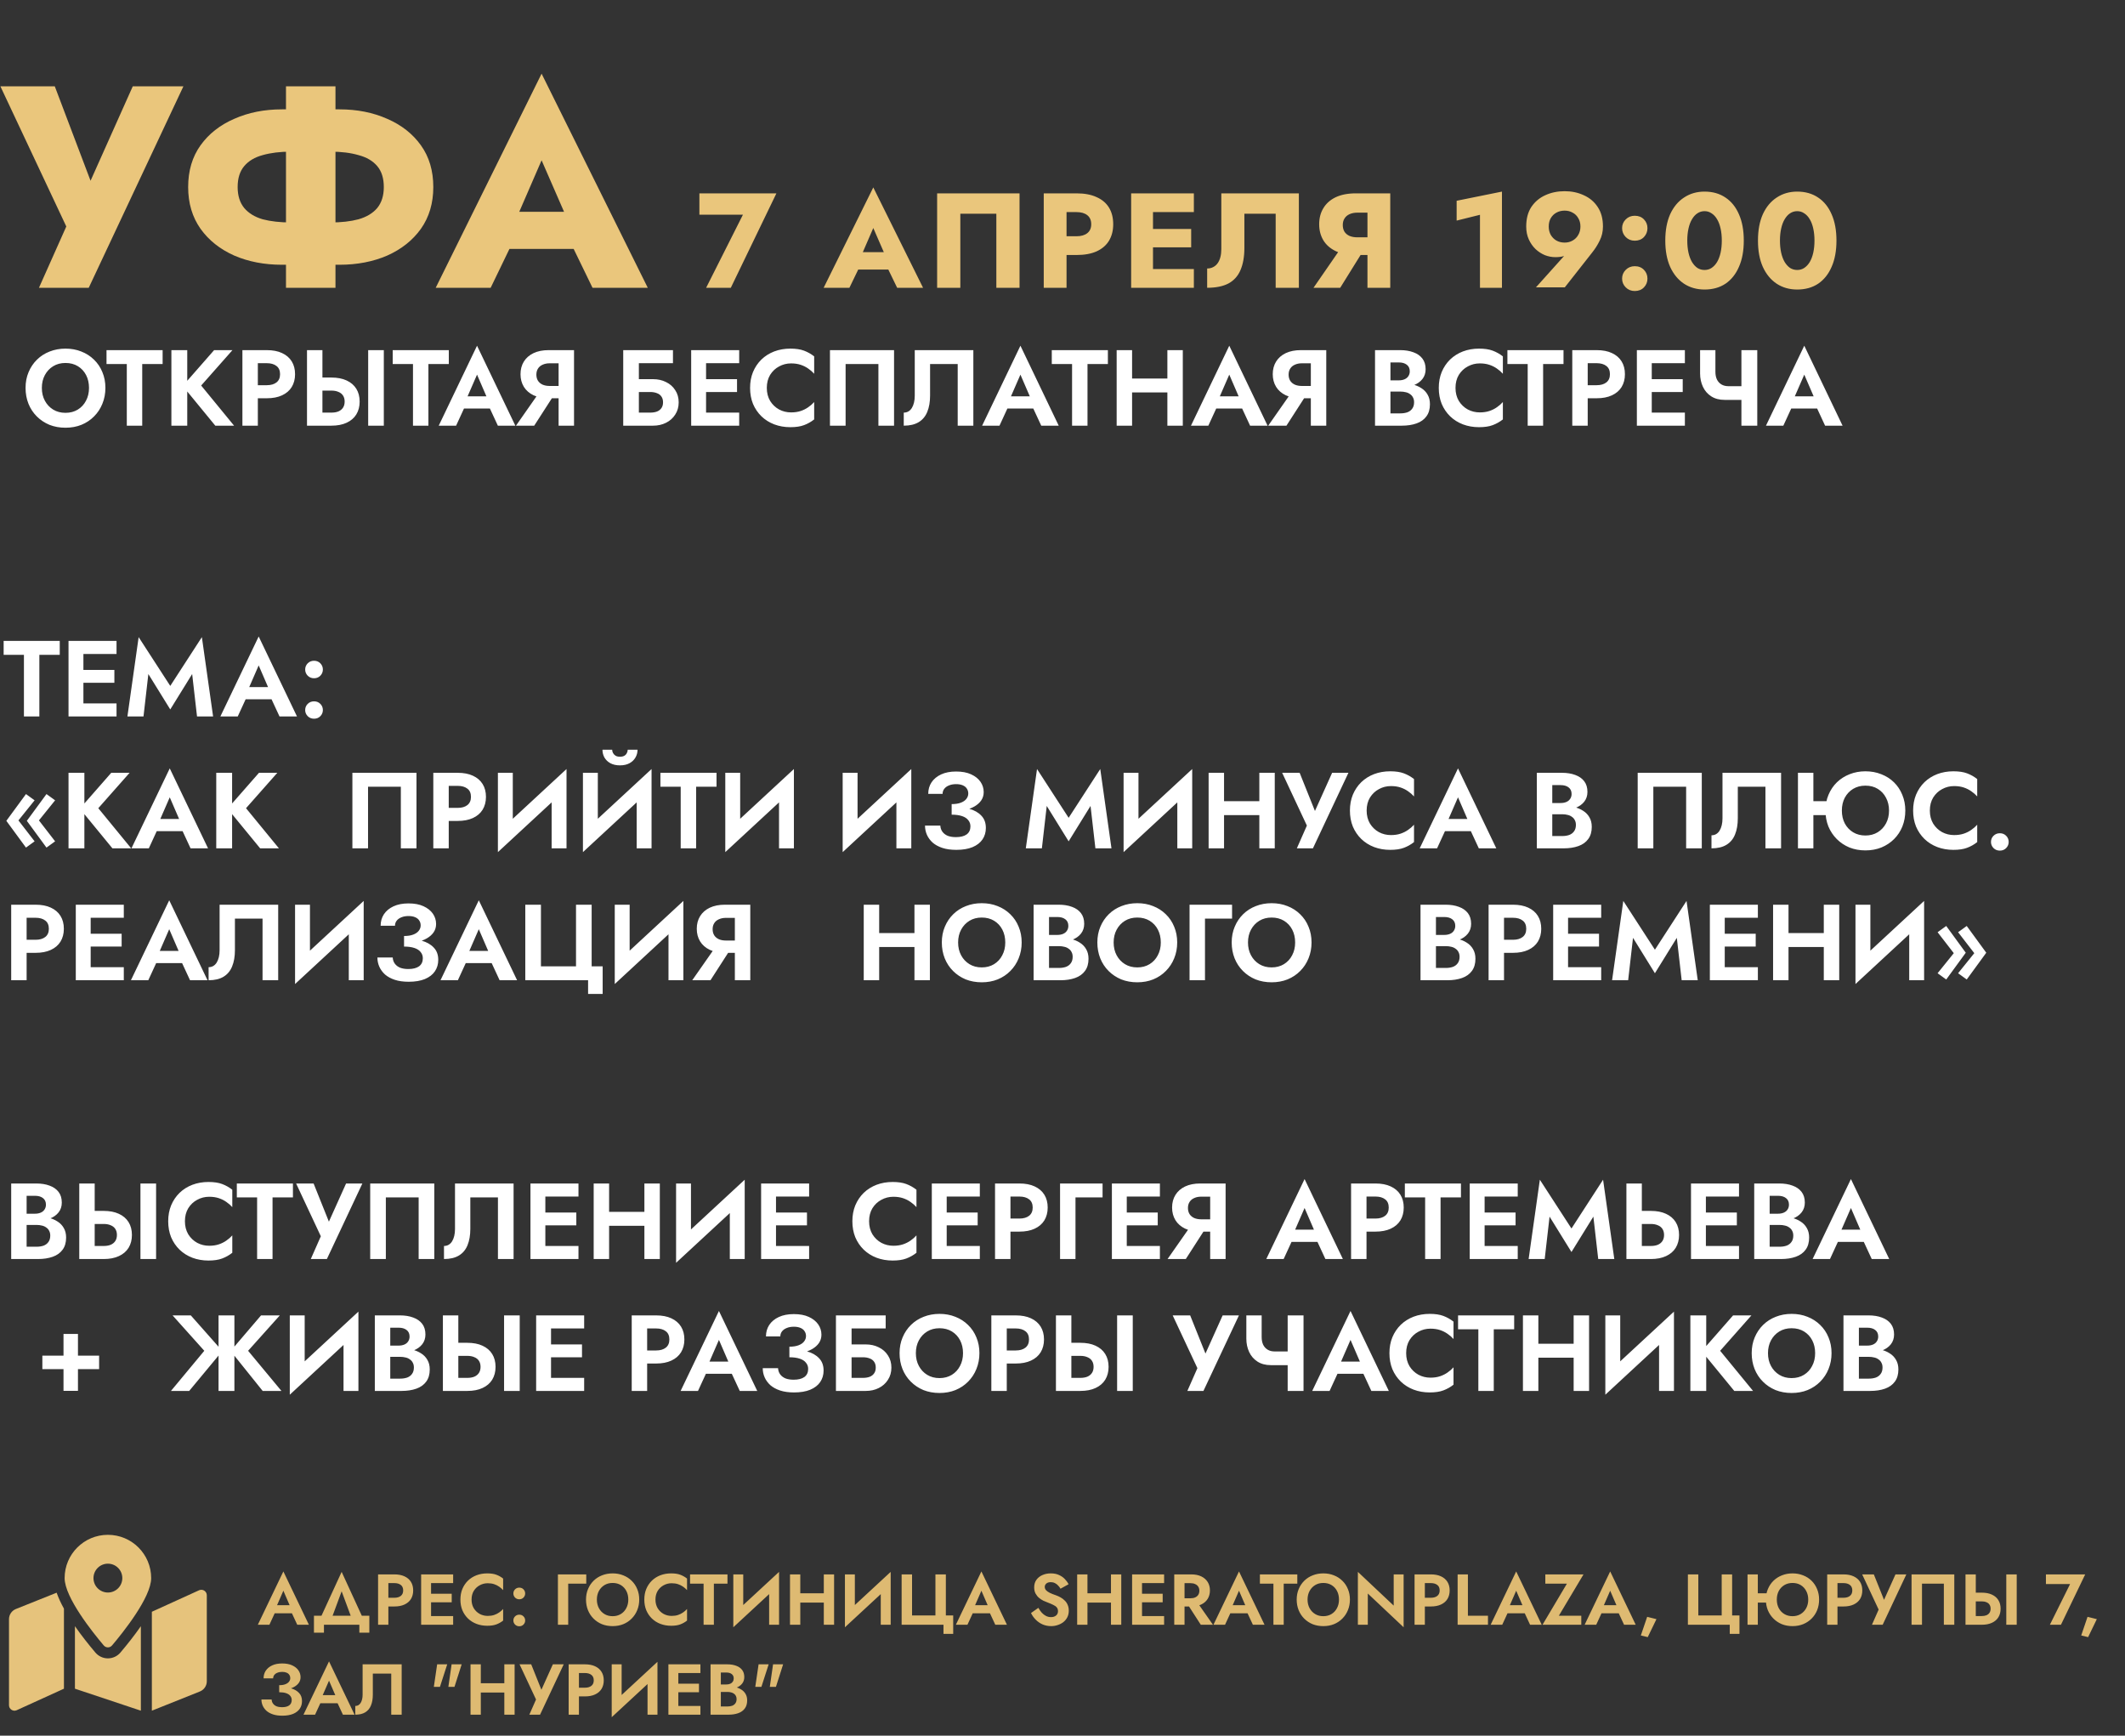
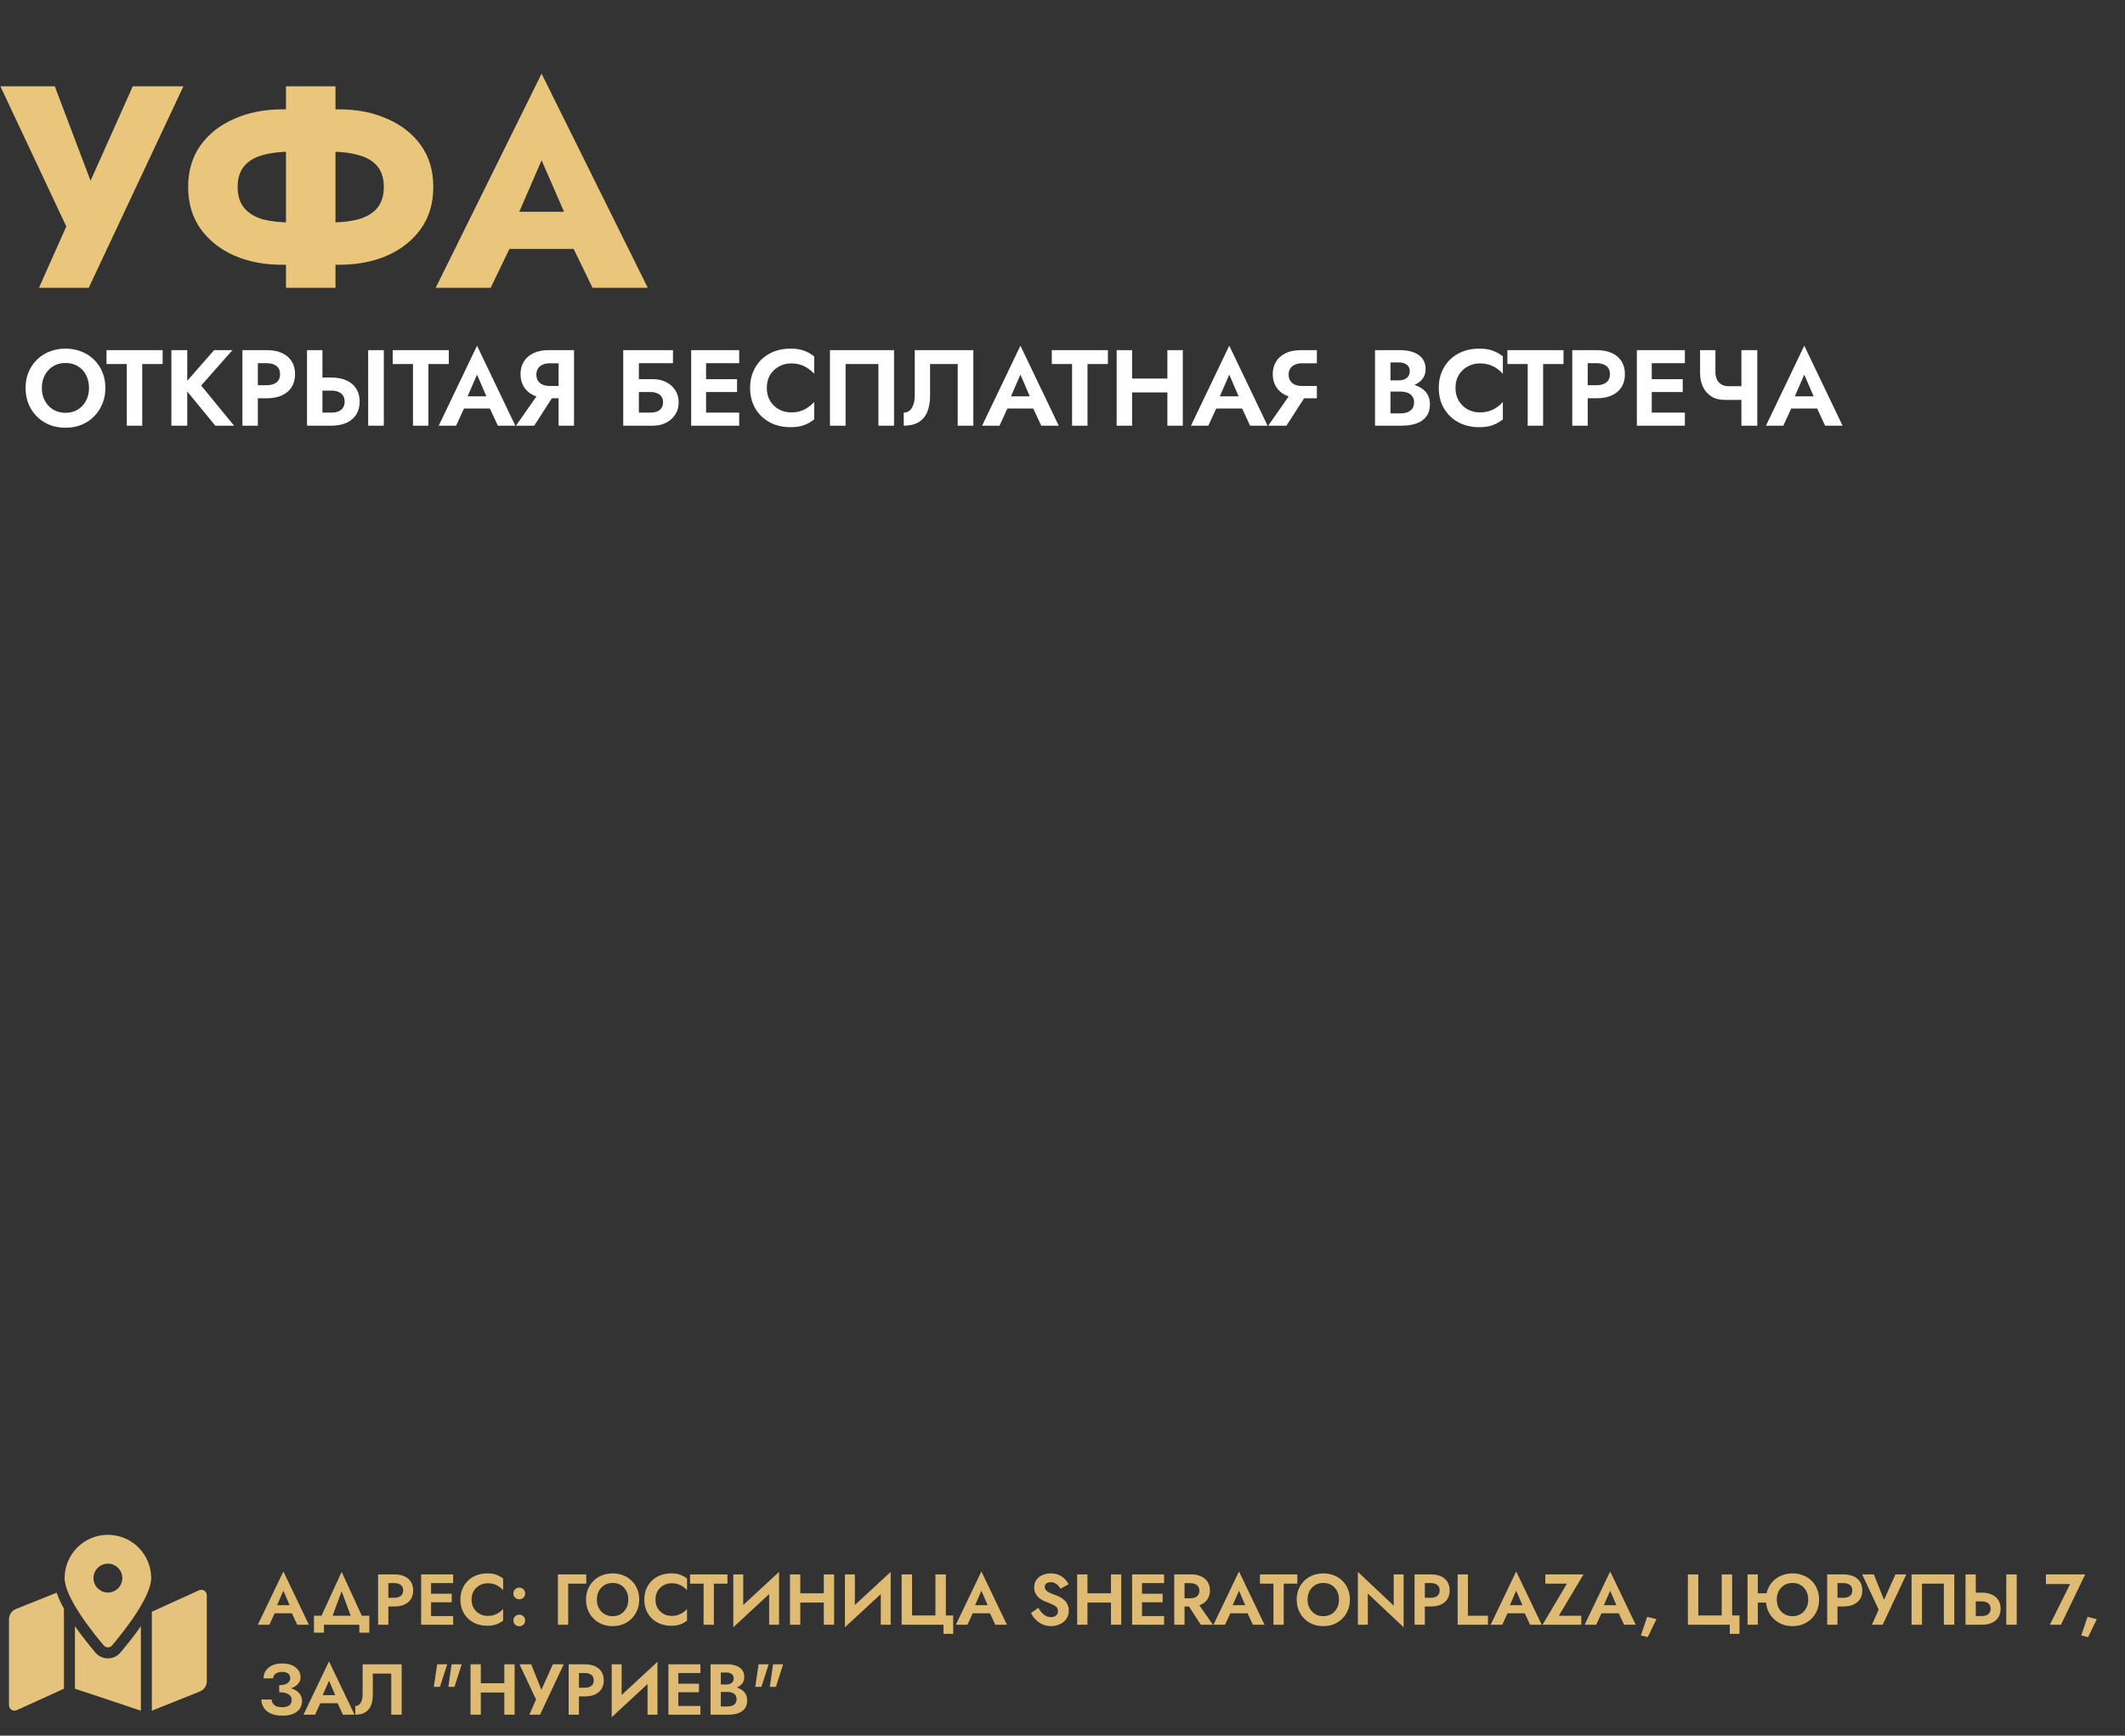
<svg xmlns="http://www.w3.org/2000/svg" width="709" height="579" viewBox="0 0 709 579" fill="none">
  <rect x="0" y="0" width="709" height="579" fill="#333333" stroke="none" />
  <path d="M61.192 28.8H44.296L26.44 68.736L33.448 68.832L18.28 28.8H0.136L22.12 75.552L13 96H29.608L61.192 28.8ZM95.418 28.8V96H111.93V28.8H95.418ZM128.058 62.4C128.058 65.28 127.322 67.616 125.85 69.408C124.378 71.136 122.298 72.384 119.61 73.152C116.986 73.856 113.882 74.208 110.298 74.208H97.049C93.466 74.208 90.329 73.856 87.641 73.152C85.017 72.384 82.969 71.136 81.498 69.408C80.025 67.616 79.29 65.28 79.29 62.4C79.29 59.456 80.025 57.12 81.498 55.392C82.969 53.664 85.017 52.448 87.641 51.744C90.329 50.976 93.466 50.592 97.049 50.592H110.298C113.882 50.592 116.986 50.976 119.61 51.744C122.298 52.448 124.378 53.664 125.85 55.392C127.322 57.12 128.058 59.456 128.058 62.4ZM144.57 62.4C144.57 56.96 143.194 52.32 140.442 48.48C137.69 44.64 133.946 41.696 129.21 39.648C124.474 37.536 119.162 36.48 113.274 36.48H94.073C88.186 36.48 82.874 37.536 78.138 39.648C73.401 41.696 69.657 44.64 66.906 48.48C64.153 52.32 62.778 56.96 62.778 62.4C62.778 67.776 64.153 72.416 66.906 76.32C69.657 80.16 73.401 83.136 78.138 85.248C82.874 87.296 88.186 88.32 94.073 88.32H113.274C119.162 88.32 124.474 87.296 129.21 85.248C133.946 83.136 137.69 80.16 140.442 76.32C143.194 72.416 144.57 67.776 144.57 62.4ZM163.133 83.04H198.653L197.597 70.656H164.285L163.133 83.04ZM180.701 53.472L190.205 75.264L189.629 79.392L197.693 96H216.125L180.701 24.576L145.373 96H163.709L172.061 78.72L171.293 75.168L180.701 53.472Z" fill="#EAC67C" />
-   <path d="M233.35 71.61H247.885L235.6 96H243.835L259.045 64.5H233.35V71.61ZM283.135 89.925H299.785L299.29 84.12H283.675L283.135 89.925ZM291.37 76.065L295.825 86.28L295.555 88.215L299.335 96H307.975L291.37 62.52L274.81 96H283.405L287.32 87.9L286.96 86.235L291.37 76.065ZM332.426 71.295V96H340.166V64.5H312.671V96H320.411V71.295H332.426ZM348.243 64.5V96H355.848V64.5H348.243ZM353.013 70.755H359.178C360.708 70.755 361.908 71.1 362.778 71.79C363.648 72.48 364.083 73.485 364.083 74.805C364.083 76.095 363.648 77.085 362.778 77.775C361.908 78.465 360.708 78.81 359.178 78.81H353.013V85.065H359.178C361.848 85.065 364.083 84.66 365.883 83.85C367.713 83.01 369.093 81.825 370.023 80.295C370.953 78.735 371.418 76.905 371.418 74.805C371.418 72.645 370.953 70.8 370.023 69.27C369.093 67.74 367.713 66.57 365.883 65.76C364.083 64.92 361.848 64.5 359.178 64.5H353.013V70.755ZM382.445 96H398.33V89.745H382.445V96ZM382.445 70.755H398.33V64.5H382.445V70.755ZM382.445 82.5H397.43V76.38H382.445V82.5ZM377.405 64.5V96H384.695V64.5H377.405ZM433.364 64.5H407.489V83.13C407.489 84.09 407.384 84.975 407.174 85.785C406.964 86.595 406.649 87.285 406.229 87.855C405.839 88.395 405.344 88.815 404.744 89.115C404.174 89.415 403.514 89.565 402.764 89.565V96C405.674 96 408.044 95.52 409.874 94.56C411.704 93.57 413.039 92.085 413.879 90.105C414.749 88.095 415.184 85.62 415.184 82.68V71.295H425.624V96H433.364V64.5ZM456.023 81.735H448.103L438.248 96H447.158L456.023 81.735ZM463.853 64.5H456.248V96H463.853V64.5ZM459.083 70.935V64.5H452.378C449.708 64.5 447.458 64.935 445.628 65.805C443.828 66.675 442.463 67.89 441.533 69.45C440.603 70.98 440.138 72.765 440.138 74.805C440.138 76.815 440.603 78.6 441.533 80.16C442.463 81.69 443.828 82.89 445.628 83.76C447.458 84.63 449.708 85.065 452.378 85.065H459.083V79.17H452.918C451.928 79.17 451.058 79.02 450.308 78.72C449.558 78.39 448.988 77.925 448.598 77.325C448.208 76.695 448.013 75.945 448.013 75.075C448.013 74.205 448.208 73.47 448.598 72.87C448.988 72.24 449.558 71.76 450.308 71.43C451.058 71.1 451.928 70.935 452.918 70.935H459.083ZM486.005 73.59L493.79 71.655V96H501.125V63.915L486.005 66.975V73.59ZM527.306 75.57C527.306 76.62 527.066 77.55 526.586 78.36C526.136 79.17 525.506 79.8 524.696 80.25C523.916 80.7 523.031 80.925 522.041 80.925C521.021 80.925 520.106 80.7 519.296 80.25C518.516 79.8 517.886 79.17 517.406 78.36C516.956 77.55 516.731 76.62 516.731 75.57C516.731 74.49 516.956 73.56 517.406 72.78C517.886 71.97 518.516 71.355 519.296 70.935C520.106 70.485 521.021 70.26 522.041 70.26C523.031 70.26 523.916 70.485 524.696 70.935C525.506 71.355 526.136 71.97 526.586 72.78C527.066 73.56 527.306 74.49 527.306 75.57ZM522.086 95.865L531.176 84.3C532.196 83.04 533.051 81.69 533.741 80.25C534.461 78.81 534.821 77.25 534.821 75.57C534.821 72.96 534.236 70.785 533.066 69.045C531.926 67.305 530.381 66 528.431 65.13C526.511 64.23 524.381 63.78 522.041 63.78C519.671 63.78 517.511 64.23 515.561 65.13C513.641 66 512.096 67.305 510.926 69.045C509.786 70.785 509.216 72.96 509.216 75.57C509.216 77.16 509.501 78.585 510.071 79.845C510.641 81.105 511.391 82.185 512.321 83.085C513.251 83.955 514.286 84.63 515.426 85.11C516.596 85.56 517.766 85.785 518.936 85.785C520.076 85.785 521.021 85.665 521.771 85.425C522.551 85.155 523.361 84.615 524.201 83.805L522.671 84.48L512.456 95.865H522.086ZM541.208 92.94C541.208 94.08 541.613 95.055 542.423 95.865C543.233 96.675 544.238 97.08 545.438 97.08C546.698 97.08 547.718 96.675 548.498 95.865C549.278 95.055 549.668 94.08 549.668 92.94C549.668 91.8 549.278 90.825 548.498 90.015C547.718 89.205 546.698 88.8 545.438 88.8C544.238 88.8 543.233 89.205 542.423 90.015C541.613 90.825 541.208 91.8 541.208 92.94ZM541.208 76.11C541.208 77.25 541.613 78.24 542.423 79.08C543.233 79.89 544.238 80.295 545.438 80.295C546.698 80.295 547.718 79.89 548.498 79.08C549.278 78.24 549.668 77.25 549.668 76.11C549.668 74.97 549.278 73.995 548.498 73.185C547.718 72.375 546.698 71.97 545.438 71.97C544.238 71.97 543.233 72.375 542.423 73.185C541.613 73.995 541.208 74.97 541.208 76.11ZM562.955 80.25C562.955 78.78 563.09 77.445 563.36 76.245C563.63 75.015 564.02 73.98 564.53 73.14C565.04 72.27 565.64 71.61 566.33 71.16C567.05 70.68 567.845 70.44 568.715 70.44C569.585 70.44 570.365 70.68 571.055 71.16C571.775 71.61 572.39 72.27 572.9 73.14C573.41 73.98 573.8 75.015 574.07 76.245C574.34 77.445 574.475 78.78 574.475 80.25C574.475 81.72 574.34 83.07 574.07 84.3C573.8 85.5 573.41 86.535 572.9 87.405C572.39 88.245 571.775 88.905 571.055 89.385C570.365 89.835 569.585 90.06 568.715 90.06C567.845 90.06 567.05 89.835 566.33 89.385C565.64 88.905 565.04 88.245 564.53 87.405C564.02 86.535 563.63 85.5 563.36 84.3C563.09 83.07 562.955 81.72 562.955 80.25ZM555.62 80.25C555.62 83.67 556.16 86.595 557.24 89.025C558.35 91.455 559.895 93.33 561.875 94.65C563.855 95.94 566.135 96.585 568.715 96.585C571.415 96.585 573.74 95.94 575.69 94.65C577.64 93.33 579.14 91.455 580.19 89.025C581.27 86.595 581.81 83.67 581.81 80.25C581.81 76.83 581.27 73.905 580.19 71.475C579.14 69.045 577.64 67.185 575.69 65.895C573.74 64.575 571.415 63.915 568.715 63.915C566.135 63.915 563.855 64.575 561.875 65.895C559.895 67.185 558.35 69.045 557.24 71.475C556.16 73.905 555.62 76.83 555.62 80.25ZM593.875 80.25C593.875 78.78 594.01 77.445 594.28 76.245C594.55 75.015 594.94 73.98 595.45 73.14C595.96 72.27 596.56 71.61 597.25 71.16C597.97 70.68 598.765 70.44 599.635 70.44C600.505 70.44 601.285 70.68 601.975 71.16C602.695 71.61 603.31 72.27 603.82 73.14C604.33 73.98 604.72 75.015 604.99 76.245C605.26 77.445 605.395 78.78 605.395 80.25C605.395 81.72 605.26 83.07 604.99 84.3C604.72 85.5 604.33 86.535 603.82 87.405C603.31 88.245 602.695 88.905 601.975 89.385C601.285 89.835 600.505 90.06 599.635 90.06C598.765 90.06 597.97 89.835 597.25 89.385C596.56 88.905 595.96 88.245 595.45 87.405C594.94 86.535 594.55 85.5 594.28 84.3C594.01 83.07 593.875 81.72 593.875 80.25ZM586.54 80.25C586.54 83.67 587.08 86.595 588.16 89.025C589.27 91.455 590.815 93.33 592.795 94.65C594.775 95.94 597.055 96.585 599.635 96.585C602.335 96.585 604.66 95.94 606.61 94.65C608.56 93.33 610.06 91.455 611.11 89.025C612.19 86.595 612.73 83.67 612.73 80.25C612.73 76.83 612.19 73.905 611.11 71.475C610.06 69.045 608.56 67.185 606.61 65.895C604.66 64.575 602.335 63.915 599.635 63.915C597.055 63.915 594.775 64.575 592.795 65.895C590.815 67.185 589.27 69.045 588.16 71.475C587.08 73.905 586.54 76.83 586.54 80.25Z" fill="#EAC67C" />
-   <path d="M13.964 129.4C13.964 127.792 14.3 126.364 14.972 125.116C15.644 123.868 16.568 122.884 17.744 122.164C18.92 121.444 20.288 121.084 21.848 121.084C23.432 121.084 24.812 121.444 25.988 122.164C27.164 122.884 28.076 123.868 28.724 125.116C29.372 126.364 29.696 127.792 29.696 129.4C29.696 131.008 29.36 132.436 28.688 133.684C28.04 134.932 27.128 135.916 25.952 136.636C24.776 137.356 23.408 137.716 21.848 137.716C20.288 137.716 18.92 137.356 17.744 136.636C16.568 135.916 15.644 134.932 14.972 133.684C14.3 132.436 13.964 131.008 13.964 129.4ZM8.528 129.4C8.528 131.296 8.852 133.06 9.5 134.692C10.148 136.3 11.072 137.704 12.272 138.904C13.472 140.104 14.876 141.04 16.484 141.712C18.116 142.36 19.904 142.684 21.848 142.684C23.792 142.684 25.568 142.36 27.176 141.712C28.808 141.04 30.212 140.104 31.388 138.904C32.588 137.704 33.512 136.3 34.16 134.692C34.832 133.06 35.168 131.296 35.168 129.4C35.168 127.48 34.832 125.728 34.16 124.144C33.512 122.536 32.576 121.144 31.352 119.968C30.152 118.792 28.748 117.892 27.14 117.268C25.532 116.62 23.768 116.296 21.848 116.296C19.952 116.296 18.188 116.62 16.556 117.268C14.948 117.892 13.544 118.792 12.344 119.968C11.144 121.144 10.208 122.536 9.536 124.144C8.864 125.728 8.528 127.48 8.528 129.4ZM35.538 121.444H42.306V142H47.454V121.444H54.258V116.8H35.538V121.444ZM57.183 116.8V142H62.475V116.8H57.183ZM71.439 116.8L60.963 128.752L71.835 142H78.099L67.119 128.608L77.559 116.8H71.439ZM80.879 116.8V142H86.027V116.8H80.879ZM84.011 121.156H89.015C90.383 121.156 91.463 121.468 92.255 122.092C93.047 122.692 93.443 123.604 93.443 124.828C93.443 126.028 93.047 126.94 92.255 127.564C91.463 128.188 90.383 128.5 89.015 128.5H84.011V132.856H89.015C91.007 132.856 92.699 132.532 94.091 131.884C95.507 131.236 96.587 130.312 97.331 129.112C98.075 127.888 98.447 126.46 98.447 124.828C98.447 123.172 98.075 121.744 97.331 120.544C96.587 119.344 95.507 118.42 94.091 117.772C92.699 117.124 91.007 116.8 89.015 116.8H84.011V121.156ZM122.841 116.8V142H128.061V116.8H122.841ZM102.429 116.8V142H107.577V116.8H102.429ZM105.561 130.3H110.565C111.477 130.3 112.257 130.444 112.905 130.732C113.577 130.996 114.093 131.404 114.453 131.956C114.813 132.508 114.993 133.18 114.993 133.972C114.993 134.764 114.813 135.436 114.453 135.988C114.093 136.54 113.577 136.96 112.905 137.248C112.257 137.512 111.477 137.644 110.565 137.644H105.561V142H110.565C112.557 142 114.249 141.676 115.641 141.028C117.057 140.38 118.137 139.456 118.881 138.256C119.625 137.032 119.997 135.604 119.997 133.972C119.997 132.316 119.625 130.888 118.881 129.688C118.137 128.488 117.057 127.564 115.641 126.916C114.249 126.268 112.557 125.944 110.565 125.944H105.561V130.3ZM131.023 121.444H137.791V142H142.939V121.444H149.743V116.8H131.023V121.444ZM152.574 136.276H165.894L165.282 132.208H153.186L152.574 136.276ZM159.162 124.972L162.942 133.72L162.87 135.016L166.11 142H171.942L159.162 115.324L146.382 142H152.178L155.49 134.8L155.382 133.648L159.162 124.972ZM185.799 130.264H180.363L172.155 142H178.239L185.799 130.264ZM191.523 116.8H186.375V142H191.523V116.8ZM188.391 121.192V116.8H183.063C181.095 116.8 179.403 117.136 177.987 117.808C176.595 118.48 175.527 119.416 174.783 120.616C174.039 121.816 173.667 123.22 173.667 124.828C173.667 126.412 174.039 127.816 174.783 129.04C175.527 130.24 176.595 131.176 177.987 131.848C179.403 132.52 181.095 132.856 183.063 132.856H188.391V128.752H183.387C182.499 128.752 181.719 128.608 181.047 128.32C180.375 128.008 179.859 127.576 179.499 127.024C179.139 126.448 178.959 125.764 178.959 124.972C178.959 124.18 179.139 123.508 179.499 122.956C179.859 122.38 180.375 121.948 181.047 121.66C181.719 121.348 182.499 121.192 183.387 121.192H188.391ZM209.629 130.768H216.937C217.801 130.768 218.557 130.9 219.205 131.164C219.853 131.404 220.345 131.776 220.681 132.28C221.041 132.784 221.221 133.432 221.221 134.224C221.221 134.992 221.041 135.628 220.681 136.132C220.345 136.636 219.853 137.02 219.205 137.284C218.557 137.524 217.801 137.644 216.937 137.644H209.629V142H217.873C219.505 142 220.957 141.676 222.229 141.028C223.525 140.38 224.545 139.468 225.289 138.292C226.057 137.116 226.441 135.76 226.441 134.224C226.441 132.664 226.057 131.308 225.289 130.156C224.545 128.98 223.525 128.08 222.229 127.456C220.957 126.808 219.505 126.484 217.873 126.484H209.629V130.768ZM207.937 116.8V142H213.157V121.156H224.533V116.8H207.937ZM233.921 142H246.629V137.644H233.921V142ZM233.921 121.156H246.629V116.8H233.921V121.156ZM233.921 130.768H245.909V126.484H233.921V130.768ZM230.609 116.8V142H235.577V116.8H230.609ZM255.843 129.4C255.843 127.72 256.215 126.268 256.959 125.044C257.727 123.82 258.723 122.884 259.947 122.236C261.171 121.564 262.503 121.228 263.943 121.228C265.143 121.228 266.211 121.384 267.147 121.696C268.083 122.008 268.923 122.428 269.667 122.956C270.435 123.484 271.095 124.06 271.647 124.684V118.888C270.615 118.072 269.487 117.436 268.263 116.98C267.063 116.524 265.539 116.296 263.691 116.296C261.771 116.296 259.983 116.608 258.327 117.232C256.695 117.856 255.267 118.756 254.043 119.932C252.843 121.108 251.907 122.5 251.235 124.108C250.587 125.692 250.263 127.456 250.263 129.4C250.263 131.344 250.587 133.12 251.235 134.728C251.907 136.312 252.843 137.692 254.043 138.868C255.267 140.044 256.695 140.944 258.327 141.568C259.983 142.192 261.771 142.504 263.691 142.504C265.539 142.504 267.063 142.276 268.263 141.82C269.487 141.364 270.615 140.728 271.647 139.912V134.116C271.095 134.74 270.435 135.316 269.667 135.844C268.923 136.372 268.083 136.792 267.147 137.104C266.211 137.416 265.143 137.572 263.943 137.572C262.503 137.572 261.171 137.248 259.947 136.6C258.723 135.928 257.727 134.98 256.959 133.756C256.215 132.508 255.843 131.056 255.843 129.4ZM293.077 121.444V142H298.297V116.8H276.913V142H282.133V121.444H293.077ZM324.754 116.8H305.206V131.992C305.206 132.832 305.122 133.6 304.954 134.296C304.786 134.992 304.546 135.592 304.234 136.096C303.922 136.6 303.538 136.984 303.082 137.248C302.626 137.512 302.11 137.644 301.534 137.644V142C303.574 142 305.242 141.604 306.538 140.812C307.834 140.02 308.782 138.88 309.382 137.392C310.006 135.88 310.318 134.068 310.318 131.956V121.444H319.534V142H324.754V116.8ZM333.874 136.276H347.194L346.582 132.208H334.486L333.874 136.276ZM340.462 124.972L344.242 133.72L344.17 135.016L347.41 142H353.242L340.462 115.324L327.682 142H333.478L336.79 134.8L336.682 133.648L340.462 124.972ZM350.925 121.444H357.693V142H362.841V121.444H369.645V116.8H350.925V121.444ZM374.262 130.912H392.766V126.268H374.262V130.912ZM389.49 116.8V142H394.638V116.8H389.49ZM372.57 116.8V142H377.718V116.8H372.57ZM403.554 136.276H416.874L416.262 132.208H404.166L403.554 136.276ZM410.142 124.972L413.922 133.72L413.85 135.016L417.09 142H422.922L410.142 115.324L397.362 142H403.158L406.47 134.8L406.362 133.648L410.142 124.972ZM436.78 130.264H431.344L423.136 142H429.22L436.78 130.264ZM442.504 116.8H437.356V142H442.504V116.8ZM439.372 121.192V116.8H434.044C432.076 116.8 430.384 117.136 428.968 117.808C427.576 118.48 426.508 119.416 425.764 120.616C425.02 121.816 424.648 123.22 424.648 124.828C424.648 126.412 425.02 127.816 425.764 129.04C426.508 130.24 427.576 131.176 428.968 131.848C430.384 132.52 432.076 132.856 434.044 132.856H439.372V128.752H434.368C433.48 128.752 432.7 128.608 432.028 128.32C431.356 128.008 430.84 127.576 430.48 127.024C430.12 126.448 429.94 125.764 429.94 124.972C429.94 124.18 430.12 123.508 430.48 122.956C430.84 122.38 431.356 121.948 432.028 121.66C432.7 121.348 433.48 121.192 434.368 121.192H439.372ZM462.625 129.22H467.161C468.841 129.22 470.317 128.992 471.589 128.536C472.861 128.056 473.857 127.36 474.577 126.448C475.297 125.536 475.657 124.444 475.657 123.172C475.657 121.732 475.297 120.544 474.577 119.608C473.857 118.672 472.861 117.976 471.589 117.52C470.317 117.04 468.841 116.8 467.161 116.8H458.773V142H467.701C469.573 142 471.217 141.748 472.633 141.244C474.049 140.74 475.141 139.96 475.909 138.904C476.701 137.848 477.097 136.492 477.097 134.836C477.097 133.588 476.833 132.52 476.305 131.632C475.801 130.744 475.105 130.024 474.217 129.472C473.329 128.896 472.321 128.476 471.193 128.212C470.089 127.948 468.925 127.816 467.701 127.816H462.625V130.624H467.233C467.881 130.624 468.481 130.696 469.033 130.84C469.585 130.96 470.065 131.176 470.473 131.488C470.905 131.776 471.229 132.148 471.445 132.604C471.685 133.036 471.805 133.564 471.805 134.188C471.805 135.052 471.601 135.76 471.193 136.312C470.809 136.864 470.269 137.272 469.573 137.536C468.877 137.776 468.097 137.896 467.233 137.896H463.921V120.904H466.693C467.821 120.904 468.709 121.156 469.357 121.66C470.029 122.164 470.365 122.896 470.365 123.856C470.365 124.48 470.209 125.02 469.897 125.476C469.609 125.932 469.189 126.28 468.637 126.52C468.085 126.76 467.437 126.88 466.693 126.88H462.625V129.22ZM485.624 129.4C485.624 127.72 485.996 126.268 486.74 125.044C487.508 123.82 488.504 122.884 489.728 122.236C490.952 121.564 492.284 121.228 493.724 121.228C494.924 121.228 495.992 121.384 496.928 121.696C497.864 122.008 498.704 122.428 499.448 122.956C500.216 123.484 500.876 124.06 501.428 124.684V118.888C500.396 118.072 499.268 117.436 498.044 116.98C496.844 116.524 495.32 116.296 493.472 116.296C491.552 116.296 489.764 116.608 488.108 117.232C486.476 117.856 485.048 118.756 483.824 119.932C482.624 121.108 481.688 122.5 481.016 124.108C480.368 125.692 480.044 127.456 480.044 129.4C480.044 131.344 480.368 133.12 481.016 134.728C481.688 136.312 482.624 137.692 483.824 138.868C485.048 140.044 486.476 140.944 488.108 141.568C489.764 142.192 491.552 142.504 493.472 142.504C495.32 142.504 496.844 142.276 498.044 141.82C499.268 141.364 500.396 140.728 501.428 139.912V134.116C500.876 134.74 500.216 135.316 499.448 135.844C498.704 136.372 497.864 136.792 496.928 137.104C495.992 137.416 494.924 137.572 493.724 137.572C492.284 137.572 490.952 137.248 489.728 136.6C488.504 135.928 487.508 134.98 486.74 133.756C485.996 132.508 485.624 131.056 485.624 129.4ZM502.941 121.444H509.709V142H514.857V121.444H521.661V116.8H502.941V121.444ZM524.586 116.8V142H529.734V116.8H524.586ZM527.718 121.156H532.722C534.09 121.156 535.17 121.468 535.962 122.092C536.754 122.692 537.15 123.604 537.15 124.828C537.15 126.028 536.754 126.94 535.962 127.564C535.17 128.188 534.09 128.5 532.722 128.5H527.718V132.856H532.722C534.714 132.856 536.406 132.532 537.798 131.884C539.214 131.236 540.294 130.312 541.038 129.112C541.782 127.888 542.154 126.46 542.154 124.828C542.154 123.172 541.782 121.744 541.038 120.544C540.294 119.344 539.214 118.42 537.798 117.772C536.406 117.124 534.714 116.8 532.722 116.8H527.718V121.156ZM549.448 142H562.156V137.644H549.448V142ZM549.448 121.156H562.156V116.8H549.448V121.156ZM549.448 130.768H561.436V126.484H549.448V130.768ZM546.136 116.8V142H551.104V116.8H546.136ZM575.402 133.396H583.214V128.824H576.626L575.402 133.396ZM581.018 116.8V142H586.31V116.8H581.018ZM572.342 116.8H567.23V124.576C567.23 126.184 567.542 127.66 568.166 129.004C568.79 130.348 569.714 131.416 570.938 132.208C572.162 133 573.65 133.396 575.402 133.396L576.626 128.824C575.762 128.824 575.006 128.632 574.358 128.248C573.71 127.864 573.206 127.312 572.846 126.592C572.51 125.872 572.342 125.02 572.342 124.036V116.8ZM595.402 136.276H608.722L608.11 132.208H596.014L595.402 136.276ZM601.99 124.972L605.77 133.72L605.698 135.016L608.938 142H614.77L601.99 115.324L589.21 142H595.006L598.318 134.8L598.21 133.648L601.99 124.972Z" fill="white" />
-   <path d="M1.216 218.444H7.984V239H13.132V218.444H19.936V213.8H1.216V218.444ZM26.173 239H38.881V234.644H26.173V239ZM26.173 218.156H38.881V213.8H26.173V218.156ZM26.173 227.768H38.161V223.484H26.173V227.768ZM22.861 213.8V239H27.829V213.8H22.861ZM49.499 224.852L56.807 236.66L64.115 224.852L65.735 239H71.099L67.355 212.54L56.807 228.812L46.259 212.54L42.515 239H47.879L49.499 224.852ZM79.72 233.276H93.04L92.428 229.208H80.332L79.72 233.276ZM86.308 221.972L90.088 230.72L90.016 232.016L93.256 239H99.088L86.308 212.324L73.528 239H79.324L82.636 231.8L82.528 230.648L86.308 221.972ZM101.822 236.876C101.822 237.644 102.098 238.316 102.65 238.892C103.226 239.468 103.934 239.756 104.774 239.756C105.638 239.756 106.346 239.468 106.898 238.892C107.45 238.316 107.726 237.644 107.726 236.876C107.726 236.06 107.45 235.376 106.898 234.824C106.346 234.248 105.638 233.96 104.774 233.96C103.934 233.96 103.226 234.248 102.65 234.824C102.098 235.376 101.822 236.06 101.822 236.876ZM101.822 223.34C101.822 224.132 102.098 224.816 102.65 225.392C103.226 225.968 103.934 226.256 104.774 226.256C105.638 226.256 106.346 225.968 106.898 225.392C107.45 224.816 107.726 224.132 107.726 223.34C107.726 222.548 107.45 221.864 106.898 221.288C106.346 220.712 105.638 220.424 104.774 220.424C103.934 220.424 103.226 220.712 102.65 221.288C102.098 221.864 101.822 222.548 101.822 223.34ZM12.988 273.676L18.388 266.98L15.508 264.892L8.956 273.82L15.508 282.748L18.388 280.66L12.988 273.676ZM6.148 273.676L11.548 266.98L8.668 264.892L2.116 273.82L8.668 282.748L11.548 280.66L6.148 273.676ZM22.861 257.8V283H28.153V257.8H22.861ZM37.117 257.8L26.641 269.752L37.513 283H43.777L32.797 269.608L43.237 257.8H37.117ZM50.048 277.276H63.368L62.756 273.208H50.66L50.048 277.276ZM56.636 265.972L60.416 274.72L60.344 276.016L63.584 283H69.416L56.636 256.324L43.856 283H49.652L52.964 275.8L52.856 274.648L56.636 265.972ZM72.15 257.8V283H77.442V257.8H72.15ZM86.406 257.8L75.93 269.752L86.802 283H93.066L82.086 269.608L92.526 257.8H86.406ZM133.739 262.444V283H138.959V257.8H117.575V283H122.795V262.444H133.739ZM144.572 257.8V283H149.72V257.8H144.572ZM147.704 262.156H152.708C154.076 262.156 155.156 262.468 155.948 263.092C156.74 263.692 157.136 264.604 157.136 265.828C157.136 267.028 156.74 267.94 155.948 268.564C155.156 269.188 154.076 269.5 152.708 269.5H147.704V273.856H152.708C154.7 273.856 156.392 273.532 157.784 272.884C159.2 272.236 160.28 271.312 161.024 270.112C161.768 268.888 162.14 267.46 162.14 265.828C162.14 264.172 161.768 262.744 161.024 261.544C160.28 260.344 159.2 259.42 157.784 258.772C156.392 258.124 154.7 257.8 152.708 257.8H147.704V262.156ZM188.839 263.236L189.019 256.54L166.303 277.564L166.123 284.26L188.839 263.236ZM171.091 257.8H166.123V284.26L171.091 278.896V257.8ZM189.019 256.54L184.051 262.048V283H189.019V256.54ZM217.21 263.236L217.39 256.54L194.674 277.564L194.494 284.26L217.21 263.236ZM199.462 257.8H194.494V284.26L199.462 278.896V257.8ZM217.39 256.54L212.422 262.048V283H217.39V256.54ZM201.01 250.096C201.01 251.032 201.226 251.896 201.658 252.688C202.114 253.48 202.774 254.116 203.638 254.596C204.526 255.076 205.594 255.316 206.842 255.316C208.114 255.316 209.182 255.076 210.046 254.596C210.91 254.116 211.57 253.48 212.026 252.688C212.482 251.896 212.71 251.032 212.71 250.096H209.434C209.434 250.48 209.338 250.852 209.146 251.212C208.978 251.572 208.702 251.872 208.318 252.112C207.934 252.328 207.442 252.436 206.842 252.436C206.266 252.436 205.786 252.328 205.402 252.112C205.018 251.872 204.73 251.572 204.538 251.212C204.346 250.852 204.25 250.48 204.25 250.096H201.01ZM220.345 262.444H227.113V283H232.261V262.444H239.065V257.8H220.345V262.444ZM264.706 263.236L264.886 256.54L242.17 277.564L241.99 284.26L264.706 263.236ZM246.958 257.8H241.99V284.26L246.958 278.896V257.8ZM264.886 256.54L259.918 262.048V283H264.886V256.54ZM303.87 263.236L304.05 256.54L281.334 277.564L281.154 284.26L303.87 263.236ZM286.122 257.8H281.154V284.26L286.122 278.896V257.8ZM304.05 256.54L299.082 262.048V283H304.05V256.54ZM317.517 270.724C319.029 270.724 320.433 270.58 321.729 270.292C323.025 270.004 324.153 269.584 325.113 269.032C326.073 268.48 326.829 267.808 327.381 267.016C327.933 266.2 328.209 265.276 328.209 264.244C328.209 262.972 327.849 261.82 327.129 260.788C326.409 259.756 325.365 258.928 323.997 258.304C322.653 257.68 320.985 257.368 318.993 257.368C317.049 257.368 315.381 257.692 313.989 258.34C312.597 258.988 311.529 259.876 310.785 261.004C310.065 262.108 309.705 263.38 309.705 264.82H314.493C314.493 264.196 314.673 263.644 315.033 263.164C315.417 262.66 315.945 262.276 316.617 262.012C317.289 261.724 318.081 261.58 318.993 261.58C319.881 261.58 320.625 261.712 321.225 261.976C321.849 262.24 322.305 262.612 322.593 263.092C322.905 263.548 323.061 264.088 323.061 264.712C323.061 265.36 322.845 265.96 322.413 266.512C322.005 267.04 321.393 267.46 320.577 267.772C319.761 268.084 318.741 268.24 317.517 268.24V270.724ZM319.065 283.504C321.201 283.504 323.001 283.204 324.465 282.604C325.953 281.98 327.069 281.116 327.813 280.012C328.557 278.908 328.929 277.636 328.929 276.196C328.929 274.492 328.425 273.124 327.417 272.092C326.433 271.036 325.077 270.268 323.349 269.788C321.645 269.284 319.701 269.032 317.517 269.032V271.768C318.885 271.768 320.037 271.924 320.973 272.236C321.909 272.548 322.605 273.004 323.061 273.604C323.541 274.18 323.781 274.864 323.781 275.656C323.781 276.832 323.361 277.732 322.521 278.356C321.681 278.956 320.481 279.256 318.921 279.256C317.889 279.256 316.989 279.112 316.221 278.824C315.477 278.512 314.889 278.068 314.457 277.492C314.025 276.916 313.785 276.22 313.737 275.404H308.625C308.625 276.484 308.841 277.516 309.273 278.5C309.705 279.46 310.341 280.324 311.181 281.092C312.045 281.836 313.125 282.424 314.421 282.856C315.741 283.288 317.289 283.504 319.065 283.504ZM349.241 268.852L356.549 280.66L363.857 268.852L365.477 283H370.841L367.097 256.54L356.549 272.812L346.001 256.54L342.257 283H347.621L349.241 268.852ZM397.597 263.236L397.777 256.54L375.061 277.564L374.881 284.26L397.597 263.236ZM379.849 257.8H374.881V284.26L379.849 278.896V257.8ZM397.777 256.54L392.809 262.048V283H397.777V256.54ZM404.944 271.912H423.448V267.268H404.944V271.912ZM420.172 257.8V283H425.32V257.8H420.172ZM403.252 257.8V283H408.4V257.8H403.252ZM449.896 257.8H444.46L437.476 273.316L439.888 273.424L433.624 257.8H427.792L436.036 275.404L432.688 283H438.052L449.896 257.8ZM455.978 270.4C455.978 268.72 456.35 267.268 457.094 266.044C457.862 264.82 458.858 263.884 460.082 263.236C461.306 262.564 462.638 262.228 464.078 262.228C465.278 262.228 466.346 262.384 467.282 262.696C468.218 263.008 469.058 263.428 469.802 263.956C470.57 264.484 471.23 265.06 471.782 265.684V259.888C470.75 259.072 469.622 258.436 468.398 257.98C467.198 257.524 465.674 257.296 463.826 257.296C461.906 257.296 460.118 257.608 458.462 258.232C456.83 258.856 455.402 259.756 454.178 260.932C452.978 262.108 452.042 263.5 451.37 265.108C450.722 266.692 450.398 268.456 450.398 270.4C450.398 272.344 450.722 274.12 451.37 275.728C452.042 277.312 452.978 278.692 454.178 279.868C455.402 281.044 456.83 281.944 458.462 282.568C460.118 283.192 461.906 283.504 463.826 283.504C465.674 283.504 467.198 283.276 468.398 282.82C469.622 282.364 470.75 281.728 471.782 280.912V275.116C471.23 275.74 470.57 276.316 469.802 276.844C469.058 277.372 468.218 277.792 467.282 278.104C466.346 278.416 465.278 278.572 464.078 278.572C462.638 278.572 461.306 278.248 460.082 277.6C458.858 276.928 457.862 275.98 457.094 274.756C456.35 273.508 455.978 272.056 455.978 270.4ZM479.869 277.276H493.189L492.577 273.208H480.481L479.869 277.276ZM486.457 265.972L490.237 274.72L490.165 276.016L493.405 283H499.237L486.457 256.324L473.677 283H479.473L482.785 275.8L482.677 274.648L486.457 265.972ZM516.615 270.22H521.151C522.831 270.22 524.307 269.992 525.579 269.536C526.851 269.056 527.847 268.36 528.567 267.448C529.287 266.536 529.647 265.444 529.647 264.172C529.647 262.732 529.287 261.544 528.567 260.608C527.847 259.672 526.851 258.976 525.579 258.52C524.307 258.04 522.831 257.8 521.151 257.8H512.763V283H521.691C523.563 283 525.207 282.748 526.623 282.244C528.039 281.74 529.131 280.96 529.899 279.904C530.691 278.848 531.087 277.492 531.087 275.836C531.087 274.588 530.823 273.52 530.295 272.632C529.791 271.744 529.095 271.024 528.207 270.472C527.319 269.896 526.311 269.476 525.183 269.212C524.079 268.948 522.915 268.816 521.691 268.816H516.615V271.624H521.223C521.871 271.624 522.471 271.696 523.023 271.84C523.575 271.96 524.055 272.176 524.463 272.488C524.895 272.776 525.219 273.148 525.435 273.604C525.675 274.036 525.795 274.564 525.795 275.188C525.795 276.052 525.591 276.76 525.183 277.312C524.799 277.864 524.259 278.272 523.563 278.536C522.867 278.776 522.087 278.896 521.223 278.896H517.911V261.904H520.683C521.811 261.904 522.699 262.156 523.347 262.66C524.019 263.164 524.355 263.896 524.355 264.856C524.355 265.48 524.199 266.02 523.887 266.476C523.599 266.932 523.179 267.28 522.627 267.52C522.075 267.76 521.427 267.88 520.683 267.88H516.615V270.22ZM562.575 262.444V283H567.795V257.8H546.411V283H551.631V262.444H562.575ZM594.252 257.8H574.704V272.992C574.704 273.832 574.62 274.6 574.452 275.296C574.284 275.992 574.044 276.592 573.732 277.096C573.42 277.6 573.036 277.984 572.58 278.248C572.124 278.512 571.608 278.644 571.032 278.644V283C573.072 283 574.74 282.604 576.036 281.812C577.332 281.02 578.28 279.88 578.88 278.392C579.504 276.88 579.816 275.068 579.816 272.956V262.444H589.032V283H594.252V257.8ZM601.573 271.912H612.409V267.268H601.573V271.912ZM599.881 257.8V283H605.029V257.8H599.881ZM614.533 270.4C614.533 268.792 614.857 267.364 615.505 266.116C616.177 264.868 617.101 263.884 618.277 263.164C619.477 262.444 620.845 262.084 622.381 262.084C623.989 262.084 625.369 262.444 626.521 263.164C627.697 263.884 628.609 264.868 629.257 266.116C629.929 267.364 630.265 268.792 630.265 270.4C630.265 272.008 629.929 273.436 629.257 274.684C628.585 275.932 627.661 276.916 626.485 277.636C625.309 278.356 623.941 278.716 622.381 278.716C620.845 278.716 619.477 278.356 618.277 277.636C617.101 276.916 616.177 275.932 615.505 274.684C614.857 273.436 614.533 272.008 614.533 270.4ZM609.061 270.4C609.061 272.296 609.385 274.06 610.033 275.692C610.705 277.3 611.641 278.704 612.841 279.904C614.041 281.104 615.445 282.04 617.053 282.712C618.685 283.36 620.461 283.684 622.381 283.684C624.325 283.684 626.101 283.36 627.709 282.712C629.341 282.04 630.757 281.104 631.957 279.904C633.157 278.704 634.081 277.3 634.729 275.692C635.377 274.06 635.701 272.296 635.701 270.4C635.701 268.48 635.365 266.728 634.693 265.144C634.045 263.536 633.121 262.144 631.921 260.968C630.721 259.792 629.305 258.892 627.673 258.268C626.065 257.62 624.301 257.296 622.381 257.296C620.509 257.296 618.757 257.62 617.125 258.268C615.517 258.892 614.101 259.792 612.877 260.968C611.677 262.144 610.741 263.536 610.069 265.144C609.397 266.728 609.061 268.48 609.061 270.4ZM643.888 270.4C643.888 268.72 644.26 267.268 645.004 266.044C645.772 264.82 646.768 263.884 647.992 263.236C649.216 262.564 650.548 262.228 651.988 262.228C653.188 262.228 654.256 262.384 655.192 262.696C656.128 263.008 656.968 263.428 657.712 263.956C658.48 264.484 659.14 265.06 659.692 265.684V259.888C658.66 259.072 657.532 258.436 656.308 257.98C655.108 257.524 653.584 257.296 651.736 257.296C649.816 257.296 648.028 257.608 646.372 258.232C644.74 258.856 643.312 259.756 642.088 260.932C640.888 262.108 639.952 263.5 639.28 265.108C638.632 266.692 638.308 268.456 638.308 270.4C638.308 272.344 638.632 274.12 639.28 275.728C639.952 277.312 640.888 278.692 642.088 279.868C643.312 281.044 644.74 281.944 646.372 282.568C648.028 283.192 649.816 283.504 651.736 283.504C653.584 283.504 655.108 283.276 656.308 282.82C657.532 282.364 658.66 281.728 659.692 280.912V275.116C659.14 275.74 658.48 276.316 657.712 276.844C656.968 277.372 656.128 277.792 655.192 278.104C654.256 278.416 653.188 278.572 651.988 278.572C650.548 278.572 649.216 278.248 647.992 277.6C646.768 276.928 645.772 275.98 645.004 274.756C644.26 273.508 643.888 272.056 643.888 270.4ZM664.287 280.876C664.287 281.644 664.563 282.316 665.115 282.892C665.691 283.468 666.399 283.756 667.239 283.756C668.103 283.756 668.811 283.468 669.363 282.892C669.915 282.316 670.191 281.644 670.191 280.876C670.191 280.06 669.915 279.376 669.363 278.824C668.811 278.248 668.103 277.96 667.239 277.96C666.399 277.96 665.691 278.248 665.115 278.824C664.563 279.376 664.287 280.06 664.287 280.876ZM3.736 301.8V327H8.884V301.8H3.736ZM6.868 306.156H11.872C13.24 306.156 14.32 306.468 15.112 307.092C15.904 307.692 16.3 308.604 16.3 309.828C16.3 311.028 15.904 311.94 15.112 312.564C14.32 313.188 13.24 313.5 11.872 313.5H6.868V317.856H11.872C13.864 317.856 15.556 317.532 16.948 316.884C18.364 316.236 19.444 315.312 20.188 314.112C20.932 312.888 21.304 311.46 21.304 309.828C21.304 308.172 20.932 306.744 20.188 305.544C19.444 304.344 18.364 303.42 16.948 302.772C15.556 302.124 13.864 301.8 11.872 301.8H6.868V306.156ZM28.599 327H41.307V322.644H28.599V327ZM28.599 306.156H41.307V301.8H28.599V306.156ZM28.599 315.768H40.587V311.484H28.599V315.768ZM25.287 301.8V327H30.255V301.8H25.287ZM49.873 321.276H63.193L62.581 317.208H50.484L49.873 321.276ZM56.461 309.972L60.24 318.72L60.169 320.016L63.408 327H69.24L56.461 300.324L43.681 327H49.477L52.788 319.8L52.681 318.648L56.461 309.972ZM92.818 301.8H73.27V316.992C73.27 317.832 73.186 318.6 73.018 319.296C72.85 319.992 72.61 320.592 72.298 321.096C71.986 321.6 71.602 321.984 71.146 322.248C70.69 322.512 70.174 322.644 69.598 322.644V327C71.638 327 73.306 326.604 74.602 325.812C75.898 325.02 76.846 323.88 77.446 322.392C78.07 320.88 78.382 319.068 78.382 316.956V306.444H87.598V327H92.818V301.8ZM121.163 307.236L121.343 300.54L98.627 321.564L98.447 328.26L121.163 307.236ZM103.415 301.8H98.447V328.26L103.415 322.896V301.8ZM121.343 300.54L116.375 306.048V327H121.343V300.54ZM134.81 314.724C136.322 314.724 137.726 314.58 139.022 314.292C140.318 314.004 141.446 313.584 142.406 313.032C143.366 312.48 144.122 311.808 144.674 311.016C145.226 310.2 145.502 309.276 145.502 308.244C145.502 306.972 145.142 305.82 144.422 304.788C143.702 303.756 142.658 302.928 141.29 302.304C139.946 301.68 138.278 301.368 136.286 301.368C134.342 301.368 132.674 301.692 131.282 302.34C129.89 302.988 128.822 303.876 128.078 305.004C127.358 306.108 126.998 307.38 126.998 308.82H131.786C131.786 308.196 131.966 307.644 132.326 307.164C132.71 306.66 133.238 306.276 133.91 306.012C134.582 305.724 135.374 305.58 136.286 305.58C137.174 305.58 137.918 305.712 138.518 305.976C139.142 306.24 139.598 306.612 139.886 307.092C140.198 307.548 140.354 308.088 140.354 308.712C140.354 309.36 140.138 309.96 139.706 310.512C139.298 311.04 138.686 311.46 137.87 311.772C137.054 312.084 136.034 312.24 134.81 312.24V314.724ZM136.358 327.504C138.494 327.504 140.294 327.204 141.758 326.604C143.246 325.98 144.362 325.116 145.106 324.012C145.85 322.908 146.222 321.636 146.222 320.196C146.222 318.492 145.718 317.124 144.71 316.092C143.726 315.036 142.37 314.268 140.642 313.788C138.938 313.284 136.994 313.032 134.81 313.032V315.768C136.178 315.768 137.33 315.924 138.266 316.236C139.202 316.548 139.898 317.004 140.354 317.604C140.834 318.18 141.074 318.864 141.074 319.656C141.074 320.832 140.654 321.732 139.814 322.356C138.974 322.956 137.774 323.256 136.214 323.256C135.182 323.256 134.282 323.112 133.514 322.824C132.77 322.512 132.182 322.068 131.75 321.492C131.318 320.916 131.078 320.22 131.03 319.404H125.918C125.918 320.484 126.134 321.516 126.566 322.5C126.998 323.46 127.634 324.324 128.474 325.092C129.338 325.836 130.418 326.424 131.714 326.856C133.034 327.288 134.582 327.504 136.358 327.504ZM153.162 321.276H166.482L165.87 317.208H153.774L153.162 321.276ZM159.75 309.972L163.53 318.72L163.458 320.016L166.698 327H172.53L159.75 300.324L146.97 327H152.766L156.078 319.8L155.97 318.648L159.75 309.972ZM180.483 322.356V301.8H175.263V327H196.215V331.572H201.075V322.356H197.403V301.8H192.183V322.356H180.483ZM227.827 307.236L228.007 300.54L205.291 321.564L205.111 328.26L227.827 307.236ZM210.079 301.8H205.111V328.26L210.079 322.896V301.8ZM228.007 300.54L223.039 306.048V327H228.007V300.54ZM244.606 315.264H239.17L230.962 327H237.046L244.606 315.264ZM250.33 301.8H245.182V327H250.33V301.8ZM247.198 306.192V301.8H241.87C239.902 301.8 238.21 302.136 236.794 302.808C235.402 303.48 234.334 304.416 233.59 305.616C232.846 306.816 232.474 308.22 232.474 309.828C232.474 311.412 232.846 312.816 233.59 314.04C234.334 315.24 235.402 316.176 236.794 316.848C238.21 317.52 239.902 317.856 241.87 317.856H247.198V313.752H242.194C241.306 313.752 240.526 313.608 239.854 313.32C239.182 313.008 238.666 312.576 238.306 312.024C237.946 311.448 237.766 310.764 237.766 309.972C237.766 309.18 237.946 308.508 238.306 307.956C238.666 307.38 239.182 306.948 239.854 306.66C240.526 306.348 241.306 306.192 242.194 306.192H247.198ZM289.877 315.912H308.381V311.268H289.877V315.912ZM305.105 301.8V327H310.253V301.8H305.105ZM288.185 301.8V327H293.333V301.8H288.185ZM319.673 314.4C319.673 312.792 320.009 311.364 320.681 310.116C321.353 308.868 322.277 307.884 323.453 307.164C324.629 306.444 325.997 306.084 327.557 306.084C329.141 306.084 330.521 306.444 331.697 307.164C332.873 307.884 333.785 308.868 334.433 310.116C335.081 311.364 335.405 312.792 335.405 314.4C335.405 316.008 335.069 317.436 334.397 318.684C333.749 319.932 332.837 320.916 331.661 321.636C330.485 322.356 329.117 322.716 327.557 322.716C325.997 322.716 324.629 322.356 323.453 321.636C322.277 320.916 321.353 319.932 320.681 318.684C320.009 317.436 319.673 316.008 319.673 314.4ZM314.237 314.4C314.237 316.296 314.561 318.06 315.209 319.692C315.857 321.3 316.781 322.704 317.981 323.904C319.181 325.104 320.585 326.04 322.193 326.712C323.825 327.36 325.613 327.684 327.557 327.684C329.501 327.684 331.277 327.36 332.885 326.712C334.517 326.04 335.921 325.104 337.097 323.904C338.297 322.704 339.221 321.3 339.869 319.692C340.541 318.06 340.877 316.296 340.877 314.4C340.877 312.48 340.541 310.728 339.869 309.144C339.221 307.536 338.285 306.144 337.061 304.968C335.861 303.792 334.457 302.892 332.849 302.268C331.241 301.62 329.477 301.296 327.557 301.296C325.661 301.296 323.897 301.62 322.265 302.268C320.657 302.892 319.253 303.792 318.053 304.968C316.853 306.144 315.917 307.536 315.245 309.144C314.573 310.728 314.237 312.48 314.237 314.4ZM348.709 314.22H353.245C354.925 314.22 356.401 313.992 357.673 313.536C358.945 313.056 359.941 312.36 360.661 311.448C361.381 310.536 361.741 309.444 361.741 308.172C361.741 306.732 361.381 305.544 360.661 304.608C359.941 303.672 358.945 302.976 357.673 302.52C356.401 302.04 354.925 301.8 353.245 301.8H344.857V327H353.785C355.657 327 357.301 326.748 358.717 326.244C360.133 325.74 361.225 324.96 361.993 323.904C362.785 322.848 363.181 321.492 363.181 319.836C363.181 318.588 362.917 317.52 362.389 316.632C361.885 315.744 361.189 315.024 360.301 314.472C359.413 313.896 358.405 313.476 357.277 313.212C356.173 312.948 355.009 312.816 353.785 312.816H348.709V315.624H353.317C353.965 315.624 354.565 315.696 355.117 315.84C355.669 315.96 356.149 316.176 356.557 316.488C356.989 316.776 357.313 317.148 357.529 317.604C357.769 318.036 357.889 318.564 357.889 319.188C357.889 320.052 357.685 320.76 357.277 321.312C356.893 321.864 356.353 322.272 355.657 322.536C354.961 322.776 354.181 322.896 353.317 322.896H350.005V305.904H352.777C353.905 305.904 354.793 306.156 355.441 306.66C356.113 307.164 356.449 307.896 356.449 308.856C356.449 309.48 356.293 310.02 355.981 310.476C355.693 310.932 355.273 311.28 354.721 311.52C354.169 311.76 353.521 311.88 352.777 311.88H348.709V314.22ZM371.564 314.4C371.564 312.792 371.9 311.364 372.572 310.116C373.244 308.868 374.168 307.884 375.344 307.164C376.52 306.444 377.888 306.084 379.448 306.084C381.032 306.084 382.412 306.444 383.588 307.164C384.764 307.884 385.676 308.868 386.324 310.116C386.972 311.364 387.296 312.792 387.296 314.4C387.296 316.008 386.96 317.436 386.288 318.684C385.64 319.932 384.728 320.916 383.552 321.636C382.376 322.356 381.008 322.716 379.448 322.716C377.888 322.716 376.52 322.356 375.344 321.636C374.168 320.916 373.244 319.932 372.572 318.684C371.9 317.436 371.564 316.008 371.564 314.4ZM366.128 314.4C366.128 316.296 366.452 318.06 367.1 319.692C367.748 321.3 368.672 322.704 369.872 323.904C371.072 325.104 372.476 326.04 374.084 326.712C375.716 327.36 377.504 327.684 379.448 327.684C381.392 327.684 383.168 327.36 384.776 326.712C386.408 326.04 387.812 325.104 388.988 323.904C390.188 322.704 391.112 321.3 391.76 319.692C392.432 318.06 392.768 316.296 392.768 314.4C392.768 312.48 392.432 310.728 391.76 309.144C391.112 307.536 390.176 306.144 388.952 304.968C387.752 303.792 386.348 302.892 384.74 302.268C383.132 301.62 381.368 301.296 379.448 301.296C377.552 301.296 375.788 301.62 374.156 302.268C372.548 302.892 371.144 303.792 369.944 304.968C368.744 306.144 367.808 307.536 367.136 309.144C366.464 310.728 366.128 312.48 366.128 314.4ZM396.892 301.8V327H402.04V306.444H411.076V301.8H396.892ZM416.388 314.4C416.388 312.792 416.724 311.364 417.396 310.116C418.068 308.868 418.992 307.884 420.168 307.164C421.344 306.444 422.712 306.084 424.272 306.084C425.856 306.084 427.236 306.444 428.412 307.164C429.588 307.884 430.5 308.868 431.148 310.116C431.796 311.364 432.12 312.792 432.12 314.4C432.12 316.008 431.784 317.436 431.112 318.684C430.464 319.932 429.552 320.916 428.376 321.636C427.2 322.356 425.832 322.716 424.272 322.716C422.712 322.716 421.344 322.356 420.168 321.636C418.992 320.916 418.068 319.932 417.396 318.684C416.724 317.436 416.388 316.008 416.388 314.4ZM410.952 314.4C410.952 316.296 411.276 318.06 411.924 319.692C412.572 321.3 413.496 322.704 414.696 323.904C415.896 325.104 417.3 326.04 418.908 326.712C420.54 327.36 422.328 327.684 424.272 327.684C426.216 327.684 427.992 327.36 429.6 326.712C431.232 326.04 432.636 325.104 433.812 323.904C435.012 322.704 435.936 321.3 436.584 319.692C437.256 318.06 437.592 316.296 437.592 314.4C437.592 312.48 437.256 310.728 436.584 309.144C435.936 307.536 435 306.144 433.776 304.968C432.576 303.792 431.172 302.892 429.564 302.268C427.956 301.62 426.192 301.296 424.272 301.296C422.376 301.296 420.612 301.62 418.98 302.268C417.372 302.892 415.968 303.792 414.768 304.968C413.568 306.144 412.632 307.536 411.96 309.144C411.288 310.728 410.952 312.48 410.952 314.4ZM477.803 314.22H482.339C484.019 314.22 485.495 313.992 486.767 313.536C488.039 313.056 489.035 312.36 489.755 311.448C490.475 310.536 490.835 309.444 490.835 308.172C490.835 306.732 490.475 305.544 489.755 304.608C489.035 303.672 488.039 302.976 486.767 302.52C485.495 302.04 484.019 301.8 482.339 301.8H473.951V327H482.879C484.751 327 486.395 326.748 487.811 326.244C489.227 325.74 490.319 324.96 491.087 323.904C491.879 322.848 492.275 321.492 492.275 319.836C492.275 318.588 492.011 317.52 491.483 316.632C490.979 315.744 490.283 315.024 489.395 314.472C488.507 313.896 487.499 313.476 486.371 313.212C485.267 312.948 484.103 312.816 482.879 312.816H477.803V315.624H482.411C483.059 315.624 483.659 315.696 484.211 315.84C484.763 315.96 485.243 316.176 485.651 316.488C486.083 316.776 486.407 317.148 486.623 317.604C486.863 318.036 486.983 318.564 486.983 319.188C486.983 320.052 486.779 320.76 486.371 321.312C485.987 321.864 485.447 322.272 484.751 322.536C484.055 322.776 483.275 322.896 482.411 322.896H479.099V305.904H481.871C482.999 305.904 483.887 306.156 484.535 306.66C485.207 307.164 485.543 307.896 485.543 308.856C485.543 309.48 485.387 310.02 485.075 310.476C484.787 310.932 484.367 311.28 483.815 311.52C483.263 311.76 482.615 311.88 481.871 311.88H477.803V314.22ZM496.662 301.8V327H501.81V301.8H496.662ZM499.794 306.156H504.798C506.166 306.156 507.246 306.468 508.038 307.092C508.83 307.692 509.226 308.604 509.226 309.828C509.226 311.028 508.83 311.94 508.038 312.564C507.246 313.188 506.166 313.5 504.798 313.5H499.794V317.856H504.798C506.79 317.856 508.482 317.532 509.874 316.884C511.29 316.236 512.37 315.312 513.114 314.112C513.858 312.888 514.23 311.46 514.23 309.828C514.23 308.172 513.858 306.744 513.114 305.544C512.37 304.344 511.29 303.42 509.874 302.772C508.482 302.124 506.79 301.8 504.798 301.8H499.794V306.156ZM521.525 327H534.233V322.644H521.525V327ZM521.525 306.156H534.233V301.8H521.525V306.156ZM521.525 315.768H533.513V311.484H521.525V315.768ZM518.213 301.8V327H523.181V301.8H518.213ZM544.85 312.852L552.158 324.66L559.466 312.852L561.086 327H566.45L562.706 300.54L552.158 316.812L541.61 300.54L537.866 327H543.23L544.85 312.852ZM573.802 327H586.51V322.644H573.802V327ZM573.802 306.156H586.51V301.8H573.802V306.156ZM573.802 315.768H585.79V311.484H573.802V315.768ZM570.49 301.8V327H575.458V301.8H570.49ZM593.276 315.912H611.78V311.268H593.276V315.912ZM608.504 301.8V327H613.652V301.8H608.504ZM591.584 301.8V327H596.732V301.8H591.584ZM641.792 307.236L641.972 300.54L619.256 321.564L619.076 328.26L641.792 307.236ZM624.044 301.8H619.076V328.26L624.044 322.896V301.8ZM641.972 300.54L637.004 306.048V327H641.972V300.54ZM651.875 317.964L646.475 324.66L649.355 326.748L655.871 317.82L649.355 308.892L646.475 310.98L651.875 317.964ZM658.715 317.964L653.315 324.66L656.195 326.748L662.711 317.82L656.195 308.892L653.315 310.98L658.715 317.964Z" fill="white" />
-   <path d="M7.588 407.22H12.124C13.804 407.22 15.28 406.992 16.552 406.536C17.824 406.056 18.82 405.36 19.54 404.448C20.26 403.536 20.62 402.444 20.62 401.172C20.62 399.732 20.26 398.544 19.54 397.608C18.82 396.672 17.824 395.976 16.552 395.52C15.28 395.04 13.804 394.8 12.124 394.8H3.736V420H12.664C14.536 420 16.18 419.748 17.596 419.244C19.012 418.74 20.104 417.96 20.872 416.904C21.664 415.848 22.06 414.492 22.06 412.836C22.06 411.588 21.796 410.52 21.268 409.632C20.764 408.744 20.068 408.024 19.18 407.472C18.292 406.896 17.284 406.476 16.156 406.212C15.052 405.948 13.888 405.816 12.664 405.816H7.588V408.624H12.196C12.844 408.624 13.444 408.696 13.996 408.84C14.548 408.96 15.028 409.176 15.436 409.488C15.868 409.776 16.192 410.148 16.408 410.604C16.648 411.036 16.768 411.564 16.768 412.188C16.768 413.052 16.564 413.76 16.156 414.312C15.772 414.864 15.232 415.272 14.536 415.536C13.84 415.776 13.06 415.896 12.196 415.896H8.884V398.904H11.656C12.784 398.904 13.672 399.156 14.32 399.66C14.992 400.164 15.328 400.896 15.328 401.856C15.328 402.48 15.172 403.02 14.86 403.476C14.572 403.932 14.152 404.28 13.6 404.52C13.048 404.76 12.4 404.88 11.656 404.88H7.588V407.22ZM46.859 394.8V420H52.079V394.8H46.859ZM26.447 394.8V420H31.595V394.8H26.447ZM29.579 408.3H34.583C35.495 408.3 36.275 408.444 36.923 408.732C37.595 408.996 38.111 409.404 38.471 409.956C38.831 410.508 39.011 411.18 39.011 411.972C39.011 412.764 38.831 413.436 38.471 413.988C38.111 414.54 37.595 414.96 36.923 415.248C36.275 415.512 35.495 415.644 34.583 415.644H29.579V420H34.583C36.575 420 38.267 419.676 39.659 419.028C41.075 418.38 42.155 417.456 42.899 416.256C43.643 415.032 44.015 413.604 44.015 411.972C44.015 410.316 43.643 408.888 42.899 407.688C42.155 406.488 41.075 405.564 39.659 404.916C38.267 404.268 36.575 403.944 34.583 403.944H29.579V408.3ZM61.7 407.4C61.7 405.72 62.072 404.268 62.816 403.044C63.584 401.82 64.58 400.884 65.804 400.236C67.028 399.564 68.36 399.228 69.8 399.228C71 399.228 72.068 399.384 73.004 399.696C73.94 400.008 74.78 400.428 75.524 400.956C76.292 401.484 76.952 402.06 77.504 402.684V396.888C76.472 396.072 75.344 395.436 74.12 394.98C72.92 394.524 71.396 394.296 69.548 394.296C67.628 394.296 65.84 394.608 64.184 395.232C62.552 395.856 61.124 396.756 59.9 397.932C58.7 399.108 57.764 400.5 57.092 402.108C56.444 403.692 56.12 405.456 56.12 407.4C56.12 409.344 56.444 411.12 57.092 412.728C57.764 414.312 58.7 415.692 59.9 416.868C61.124 418.044 62.552 418.944 64.184 419.568C65.84 420.192 67.628 420.504 69.548 420.504C71.396 420.504 72.92 420.276 74.12 419.82C75.344 419.364 76.472 418.728 77.504 417.912V412.116C76.952 412.74 76.292 413.316 75.524 413.844C74.78 414.372 73.94 414.792 73.004 415.104C72.068 415.416 71 415.572 69.8 415.572C68.36 415.572 67.028 415.248 65.804 414.6C64.58 413.928 63.584 412.98 62.816 411.756C62.072 410.508 61.7 409.056 61.7 407.4ZM79.017 399.444H85.785V420H90.933V399.444H97.737V394.8H79.017V399.444ZM120.904 394.8H115.468L108.484 410.316L110.896 410.424L104.632 394.8H98.8L107.044 412.404L103.696 420H109.06L120.904 394.8ZM139.681 399.444V420H144.901V394.8H123.517V420H128.737V399.444H139.681ZM171.357 394.8H151.809V409.992C151.809 410.832 151.725 411.6 151.557 412.296C151.389 412.992 151.149 413.592 150.837 414.096C150.525 414.6 150.141 414.984 149.685 415.248C149.229 415.512 148.713 415.644 148.137 415.644V420C150.177 420 151.845 419.604 153.141 418.812C154.437 418.02 155.385 416.88 155.985 415.392C156.609 413.88 156.921 412.068 156.921 409.956V399.444H166.137V420H171.357V394.8ZM180.298 420H193.006V415.644H180.298V420ZM180.298 399.156H193.006V394.8H180.298V399.156ZM180.298 408.768H192.286V404.484H180.298V408.768ZM176.986 394.8V420H181.954V394.8H176.986ZM199.772 408.912H218.276V404.268H199.772V408.912ZM215 394.8V420H220.148V394.8H215ZM198.08 394.8V420H203.228V394.8H198.08ZM248.288 400.236L248.468 393.54L225.752 414.564L225.572 421.26L248.288 400.236ZM230.54 394.8H225.572V421.26L230.54 415.896V394.8ZM248.468 393.54L243.5 399.048V420H248.468V393.54ZM257.255 420H269.963V415.644H257.255V420ZM257.255 399.156H269.963V394.8H257.255V399.156ZM257.255 408.768H269.243V404.484H257.255V408.768ZM253.943 394.8V420H258.911V394.8H253.943ZM289.97 407.4C289.97 405.72 290.342 404.268 291.086 403.044C291.854 401.82 292.85 400.884 294.074 400.236C295.298 399.564 296.63 399.228 298.07 399.228C299.27 399.228 300.338 399.384 301.274 399.696C302.21 400.008 303.05 400.428 303.794 400.956C304.562 401.484 305.222 402.06 305.774 402.684V396.888C304.742 396.072 303.614 395.436 302.39 394.98C301.19 394.524 299.666 394.296 297.818 394.296C295.898 394.296 294.11 394.608 292.454 395.232C290.822 395.856 289.394 396.756 288.17 397.932C286.97 399.108 286.034 400.5 285.362 402.108C284.714 403.692 284.39 405.456 284.39 407.4C284.39 409.344 284.714 411.12 285.362 412.728C286.034 414.312 286.97 415.692 288.17 416.868C289.394 418.044 290.822 418.944 292.454 419.568C294.11 420.192 295.898 420.504 297.818 420.504C299.666 420.504 301.19 420.276 302.39 419.82C303.614 419.364 304.742 418.728 305.774 417.912V412.116C305.222 412.74 304.562 413.316 303.794 413.844C303.05 414.372 302.21 414.792 301.274 415.104C300.338 415.416 299.27 415.572 298.07 415.572C296.63 415.572 295.298 415.248 294.074 414.6C292.85 413.928 291.854 412.98 291.086 411.756C290.342 410.508 289.97 409.056 289.97 407.4ZM314.208 420H326.916V415.644H314.208V420ZM314.208 399.156H326.916V394.8H314.208V399.156ZM314.208 408.768H326.196V404.484H314.208V408.768ZM310.896 394.8V420H315.864V394.8H310.896ZM331.99 394.8V420H337.138V394.8H331.99ZM335.122 399.156H340.126C341.494 399.156 342.574 399.468 343.366 400.092C344.158 400.692 344.554 401.604 344.554 402.828C344.554 404.028 344.158 404.94 343.366 405.564C342.574 406.188 341.494 406.5 340.126 406.5H335.122V410.856H340.126C342.118 410.856 343.81 410.532 345.202 409.884C346.618 409.236 347.698 408.312 348.442 407.112C349.186 405.888 349.558 404.46 349.558 402.828C349.558 401.172 349.186 399.744 348.442 398.544C347.698 397.344 346.618 396.42 345.202 395.772C343.81 395.124 342.118 394.8 340.126 394.8H335.122V399.156ZM353.685 394.8V420H358.833V399.444H367.869V394.8H353.685ZM374.29 420H386.998V415.644H374.29V420ZM374.29 399.156H386.998V394.8H374.29V399.156ZM374.29 408.768H386.278V404.484H374.29V408.768ZM370.978 394.8V420H375.946V394.8H370.978ZM403.196 408.264H397.76L389.552 420H395.636L403.196 408.264ZM408.92 394.8H403.772V420H408.92V394.8ZM405.788 399.192V394.8H400.46C398.492 394.8 396.8 395.136 395.384 395.808C393.992 396.48 392.924 397.416 392.18 398.616C391.436 399.816 391.064 401.22 391.064 402.828C391.064 404.412 391.436 405.816 392.18 407.04C392.924 408.24 393.992 409.176 395.384 409.848C396.8 410.52 398.492 410.856 400.46 410.856H405.788V406.752H400.784C399.896 406.752 399.116 406.608 398.444 406.32C397.772 406.008 397.256 405.576 396.896 405.024C396.536 404.448 396.356 403.764 396.356 402.972C396.356 402.18 396.536 401.508 396.896 400.956C397.256 400.38 397.772 399.948 398.444 399.66C399.116 399.348 399.896 399.192 400.784 399.192H405.788ZM428.681 414.276H442.001L441.389 410.208H429.293L428.681 414.276ZM435.269 402.972L439.049 411.72L438.977 413.016L442.217 420H448.049L435.269 393.324L422.489 420H428.285L431.597 412.8L431.489 411.648L435.269 402.972ZM450.783 394.8V420H455.931V394.8H450.783ZM453.915 399.156H458.919C460.287 399.156 461.367 399.468 462.159 400.092C462.951 400.692 463.347 401.604 463.347 402.828C463.347 404.028 462.951 404.94 462.159 405.564C461.367 406.188 460.287 406.5 458.919 406.5H453.915V410.856H458.919C460.911 410.856 462.603 410.532 463.995 409.884C465.411 409.236 466.491 408.312 467.235 407.112C467.979 405.888 468.351 404.46 468.351 402.828C468.351 401.172 467.979 399.744 467.235 398.544C466.491 397.344 465.411 396.42 463.995 395.772C462.603 395.124 460.911 394.8 458.919 394.8H453.915V399.156ZM468.724 399.444H475.492V420H480.64V399.444H487.444V394.8H468.724V399.444ZM493.681 420H506.389V415.644H493.681V420ZM493.681 399.156H506.389V394.8H493.681V399.156ZM493.681 408.768H505.669V404.484H493.681V408.768ZM490.369 394.8V420H495.337V394.8H490.369ZM517.007 405.852L524.315 417.66L531.623 405.852L533.243 420H538.607L534.863 393.54L524.315 409.812L513.767 393.54L510.023 420H515.387L517.007 405.852ZM542.646 394.8V420H547.794V394.8H542.646ZM545.778 408.3H550.782C551.694 408.3 552.474 408.444 553.122 408.732C553.794 408.996 554.31 409.404 554.67 409.956C555.03 410.508 555.21 411.18 555.21 411.972C555.21 412.764 555.03 413.436 554.67 413.988C554.31 414.54 553.794 414.96 553.122 415.248C552.474 415.512 551.694 415.644 550.782 415.644H545.778V420H550.782C552.774 420 554.466 419.676 555.858 419.028C557.274 418.38 558.354 417.456 559.098 416.256C559.842 415.032 560.214 413.604 560.214 411.972C560.214 410.316 559.842 408.888 559.098 407.688C558.354 406.488 557.274 405.564 555.858 404.916C554.466 404.268 552.774 403.944 550.782 403.944H545.778V408.3ZM567.509 420H580.217V415.644H567.509V420ZM567.509 399.156H580.217V394.8H567.509V399.156ZM567.509 408.768H579.497V404.484H567.509V408.768ZM564.197 394.8V420H569.165V394.8H564.197ZM589.143 407.22H593.679C595.359 407.22 596.835 406.992 598.107 406.536C599.379 406.056 600.375 405.36 601.095 404.448C601.815 403.536 602.175 402.444 602.175 401.172C602.175 399.732 601.815 398.544 601.095 397.608C600.375 396.672 599.379 395.976 598.107 395.52C596.835 395.04 595.359 394.8 593.679 394.8H585.291V420H594.219C596.091 420 597.735 419.748 599.151 419.244C600.567 418.74 601.659 417.96 602.427 416.904C603.219 415.848 603.615 414.492 603.615 412.836C603.615 411.588 603.351 410.52 602.823 409.632C602.319 408.744 601.623 408.024 600.735 407.472C599.847 406.896 598.839 406.476 597.711 406.212C596.607 405.948 595.443 405.816 594.219 405.816H589.143V408.624H593.751C594.399 408.624 594.999 408.696 595.551 408.84C596.103 408.96 596.583 409.176 596.991 409.488C597.423 409.776 597.747 410.148 597.963 410.604C598.203 411.036 598.323 411.564 598.323 412.188C598.323 413.052 598.119 413.76 597.711 414.312C597.327 414.864 596.787 415.272 596.091 415.536C595.395 415.776 594.615 415.896 593.751 415.896H590.439V398.904H593.211C594.339 398.904 595.227 399.156 595.875 399.66C596.547 400.164 596.883 400.896 596.883 401.856C596.883 402.48 596.727 403.02 596.415 403.476C596.127 403.932 595.707 404.28 595.155 404.52C594.603 404.76 593.955 404.88 593.211 404.88H589.143V407.22ZM610.966 414.276H624.286L623.674 410.208H611.578L610.966 414.276ZM617.554 402.972L621.334 411.72L621.262 413.016L624.502 420H630.334L617.554 393.324L604.774 420H610.57L613.882 412.8L613.774 411.648L617.554 402.972ZM14.133 456.728H33.069V452.228H14.133V456.728ZM21.189 444.992V463.964H26.013V444.992H21.189ZM63.664 438.8H57.58L68.164 450.608L57.04 464H63.124L74.176 450.68L63.664 438.8ZM72.916 438.8V464H78.208V438.8H72.916ZM87.1 438.8L76.948 450.68L87.64 464H93.904L82.78 450.608L93.364 438.8H87.1ZM119.405 444.236L119.585 437.54L96.869 458.564L96.689 465.26L119.405 444.236ZM101.657 438.8H96.689V465.26L101.657 459.896V438.8ZM119.585 437.54L114.617 443.048V464H119.585V437.54ZM128.912 451.22H133.448C135.128 451.22 136.604 450.992 137.876 450.536C139.148 450.056 140.144 449.36 140.864 448.448C141.584 447.536 141.944 446.444 141.944 445.172C141.944 443.732 141.584 442.544 140.864 441.608C140.144 440.672 139.148 439.976 137.876 439.52C136.604 439.04 135.128 438.8 133.448 438.8H125.06V464H133.988C135.86 464 137.504 463.748 138.92 463.244C140.336 462.74 141.428 461.96 142.196 460.904C142.988 459.848 143.384 458.492 143.384 456.836C143.384 455.588 143.12 454.52 142.592 453.632C142.088 452.744 141.392 452.024 140.504 451.472C139.616 450.896 138.608 450.476 137.48 450.212C136.376 449.948 135.212 449.816 133.988 449.816H128.912V452.624H133.52C134.168 452.624 134.768 452.696 135.32 452.84C135.872 452.96 136.352 453.176 136.76 453.488C137.192 453.776 137.516 454.148 137.732 454.604C137.972 455.036 138.092 455.564 138.092 456.188C138.092 457.052 137.888 457.76 137.48 458.312C137.096 458.864 136.556 459.272 135.86 459.536C135.164 459.776 134.384 459.896 133.52 459.896H130.208V442.904H132.98C134.108 442.904 134.996 443.156 135.644 443.66C136.316 444.164 136.652 444.896 136.652 445.856C136.652 446.48 136.496 447.02 136.184 447.476C135.896 447.932 135.476 448.28 134.924 448.52C134.372 448.76 133.724 448.88 132.98 448.88H128.912V451.22ZM168.183 438.8V464H173.403V438.8H168.183ZM147.771 438.8V464H152.919V438.8H147.771ZM150.903 452.3H155.907C156.819 452.3 157.599 452.444 158.247 452.732C158.919 452.996 159.435 453.404 159.795 453.956C160.155 454.508 160.335 455.18 160.335 455.972C160.335 456.764 160.155 457.436 159.795 457.988C159.435 458.54 158.919 458.96 158.247 459.248C157.599 459.512 156.819 459.644 155.907 459.644H150.903V464H155.907C157.899 464 159.591 463.676 160.983 463.028C162.399 462.38 163.479 461.456 164.223 460.256C164.967 459.032 165.339 457.604 165.339 455.972C165.339 454.316 164.967 452.888 164.223 451.688C163.479 450.488 162.399 449.564 160.983 448.916C159.591 448.268 157.899 447.944 155.907 447.944H150.903V452.3ZM182.196 464H194.904V459.644H182.196V464ZM182.196 443.156H194.904V438.8H182.196V443.156ZM182.196 452.768H194.184V448.484H182.196V452.768ZM178.884 438.8V464H183.852V438.8H178.884ZM210.771 438.8V464H215.919V438.8H210.771ZM213.903 443.156H218.907C220.275 443.156 221.355 443.468 222.147 444.092C222.939 444.692 223.335 445.604 223.335 446.828C223.335 448.028 222.939 448.94 222.147 449.564C221.355 450.188 220.275 450.5 218.907 450.5H213.903V454.856H218.907C220.899 454.856 222.591 454.532 223.983 453.884C225.399 453.236 226.479 452.312 227.223 451.112C227.967 449.888 228.339 448.46 228.339 446.828C228.339 445.172 227.967 443.744 227.223 442.544C226.479 441.344 225.399 440.42 223.983 439.772C222.591 439.124 220.899 438.8 218.907 438.8H213.903V443.156ZM233.283 458.276H246.603L245.991 454.208H233.895L233.283 458.276ZM239.871 446.972L243.651 455.72L243.579 457.016L246.819 464H252.651L239.871 437.324L227.091 464H232.887L236.199 456.8L236.091 455.648L239.871 446.972ZM263.376 451.724C264.888 451.724 266.292 451.58 267.588 451.292C268.884 451.004 270.012 450.584 270.972 450.032C271.932 449.48 272.688 448.808 273.24 448.016C273.792 447.2 274.068 446.276 274.068 445.244C274.068 443.972 273.708 442.82 272.988 441.788C272.268 440.756 271.224 439.928 269.856 439.304C268.512 438.68 266.844 438.368 264.852 438.368C262.908 438.368 261.24 438.692 259.848 439.34C258.456 439.988 257.388 440.876 256.644 442.004C255.924 443.108 255.564 444.38 255.564 445.82H260.352C260.352 445.196 260.532 444.644 260.892 444.164C261.276 443.66 261.804 443.276 262.476 443.012C263.148 442.724 263.94 442.58 264.852 442.58C265.74 442.58 266.484 442.712 267.084 442.976C267.708 443.24 268.164 443.612 268.452 444.092C268.764 444.548 268.92 445.088 268.92 445.712C268.92 446.36 268.704 446.96 268.272 447.512C267.864 448.04 267.252 448.46 266.436 448.772C265.62 449.084 264.6 449.24 263.376 449.24V451.724ZM264.924 464.504C267.06 464.504 268.86 464.204 270.324 463.604C271.812 462.98 272.928 462.116 273.672 461.012C274.416 459.908 274.788 458.636 274.788 457.196C274.788 455.492 274.284 454.124 273.276 453.092C272.292 452.036 270.936 451.268 269.208 450.788C267.504 450.284 265.56 450.032 263.376 450.032V452.768C264.744 452.768 265.896 452.924 266.832 453.236C267.768 453.548 268.464 454.004 268.92 454.604C269.4 455.18 269.64 455.864 269.64 456.656C269.64 457.832 269.22 458.732 268.38 459.356C267.54 459.956 266.34 460.256 264.78 460.256C263.748 460.256 262.848 460.112 262.08 459.824C261.336 459.512 260.748 459.068 260.316 458.492C259.884 457.916 259.644 457.22 259.596 456.404H254.484C254.484 457.484 254.7 458.516 255.132 459.5C255.564 460.46 256.2 461.324 257.04 462.092C257.904 462.836 258.984 463.424 260.28 463.856C261.6 464.288 263.148 464.504 264.924 464.504ZM280.599 452.768H287.907C288.771 452.768 289.527 452.9 290.175 453.164C290.823 453.404 291.315 453.776 291.651 454.28C292.011 454.784 292.191 455.432 292.191 456.224C292.191 456.992 292.011 457.628 291.651 458.132C291.315 458.636 290.823 459.02 290.175 459.284C289.527 459.524 288.771 459.644 287.907 459.644H280.599V464H288.843C290.475 464 291.927 463.676 293.199 463.028C294.495 462.38 295.515 461.468 296.259 460.292C297.027 459.116 297.411 457.76 297.411 456.224C297.411 454.664 297.027 453.308 296.259 452.156C295.515 450.98 294.495 450.08 293.199 449.456C291.927 448.808 290.475 448.484 288.843 448.484H280.599V452.768ZM278.907 438.8V464H284.127V443.156H295.503V438.8H278.907ZM305.576 451.4C305.576 449.792 305.912 448.364 306.584 447.116C307.256 445.868 308.18 444.884 309.356 444.164C310.532 443.444 311.9 443.084 313.46 443.084C315.044 443.084 316.424 443.444 317.6 444.164C318.776 444.884 319.688 445.868 320.336 447.116C320.984 448.364 321.308 449.792 321.308 451.4C321.308 453.008 320.972 454.436 320.3 455.684C319.652 456.932 318.74 457.916 317.564 458.636C316.388 459.356 315.02 459.716 313.46 459.716C311.9 459.716 310.532 459.356 309.356 458.636C308.18 457.916 307.256 456.932 306.584 455.684C305.912 454.436 305.576 453.008 305.576 451.4ZM300.14 451.4C300.14 453.296 300.464 455.06 301.112 456.692C301.76 458.3 302.684 459.704 303.884 460.904C305.084 462.104 306.488 463.04 308.096 463.712C309.728 464.36 311.516 464.684 313.46 464.684C315.404 464.684 317.18 464.36 318.788 463.712C320.42 463.04 321.824 462.104 323 460.904C324.2 459.704 325.124 458.3 325.772 456.692C326.444 455.06 326.78 453.296 326.78 451.4C326.78 449.48 326.444 447.728 325.772 446.144C325.124 444.536 324.188 443.144 322.964 441.968C321.764 440.792 320.36 439.892 318.752 439.268C317.144 438.62 315.38 438.296 313.46 438.296C311.564 438.296 309.8 438.62 308.168 439.268C306.56 439.892 305.156 440.792 303.956 441.968C302.756 443.144 301.82 444.536 301.148 446.144C300.476 447.728 300.14 449.48 300.14 451.4ZM330.759 438.8V464H335.907V438.8H330.759ZM333.891 443.156H338.895C340.263 443.156 341.343 443.468 342.135 444.092C342.927 444.692 343.323 445.604 343.323 446.828C343.323 448.028 342.927 448.94 342.135 449.564C341.343 450.188 340.263 450.5 338.895 450.5H333.891V454.856H338.895C340.887 454.856 342.579 454.532 343.971 453.884C345.387 453.236 346.467 452.312 347.211 451.112C347.955 449.888 348.327 448.46 348.327 446.828C348.327 445.172 347.955 443.744 347.211 442.544C346.467 441.344 345.387 440.42 343.971 439.772C342.579 439.124 340.887 438.8 338.895 438.8H333.891V443.156ZM372.722 438.8V464H377.942V438.8H372.722ZM352.31 438.8V464H357.458V438.8H352.31ZM355.442 452.3H360.446C361.358 452.3 362.138 452.444 362.786 452.732C363.458 452.996 363.974 453.404 364.334 453.956C364.694 454.508 364.874 455.18 364.874 455.972C364.874 456.764 364.694 457.436 364.334 457.988C363.974 458.54 363.458 458.96 362.786 459.248C362.138 459.512 361.358 459.644 360.446 459.644H355.442V464H360.446C362.438 464 364.13 463.676 365.522 463.028C366.938 462.38 368.018 461.456 368.762 460.256C369.506 459.032 369.878 457.604 369.878 455.972C369.878 454.316 369.506 452.888 368.762 451.688C368.018 450.488 366.938 449.564 365.522 448.916C364.13 448.268 362.438 447.944 360.446 447.944H355.442V452.3ZM413.368 438.8H407.932L400.948 454.316L403.36 454.424L397.096 438.8H391.264L399.508 456.404L396.16 464H401.524L413.368 438.8ZM424.01 455.396H431.822V450.824H425.234L424.01 455.396ZM429.626 438.8V464H434.918V438.8H429.626ZM420.95 438.8H415.838V446.576C415.838 448.184 416.15 449.66 416.774 451.004C417.398 452.348 418.322 453.416 419.546 454.208C420.77 455 422.258 455.396 424.01 455.396L425.234 450.824C424.37 450.824 423.614 450.632 422.966 450.248C422.318 449.864 421.814 449.312 421.454 448.592C421.118 447.872 420.95 447.02 420.95 446.036V438.8ZM444.009 458.276H457.329L456.717 454.208H444.621L444.009 458.276ZM450.597 446.972L454.377 455.72L454.305 457.016L457.545 464H463.377L450.597 437.324L437.817 464H443.613L446.925 456.8L446.817 455.648L450.597 446.972ZM469.161 451.4C469.161 449.72 469.533 448.268 470.277 447.044C471.045 445.82 472.041 444.884 473.265 444.236C474.489 443.564 475.821 443.228 477.261 443.228C478.461 443.228 479.529 443.384 480.465 443.696C481.401 444.008 482.241 444.428 482.985 444.956C483.753 445.484 484.413 446.06 484.965 446.684V440.888C483.933 440.072 482.805 439.436 481.581 438.98C480.381 438.524 478.857 438.296 477.009 438.296C475.089 438.296 473.301 438.608 471.645 439.232C470.013 439.856 468.585 440.756 467.361 441.932C466.161 443.108 465.225 444.5 464.553 446.108C463.905 447.692 463.581 449.456 463.581 451.4C463.581 453.344 463.905 455.12 464.553 456.728C465.225 458.312 466.161 459.692 467.361 460.868C468.585 462.044 470.013 462.944 471.645 463.568C473.301 464.192 475.089 464.504 477.009 464.504C478.857 464.504 480.381 464.276 481.581 463.82C482.805 463.364 483.933 462.728 484.965 461.912V456.116C484.413 456.74 483.753 457.316 482.985 457.844C482.241 458.372 481.401 458.792 480.465 459.104C479.529 459.416 478.461 459.572 477.261 459.572C475.821 459.572 474.489 459.248 473.265 458.6C472.041 457.928 471.045 456.98 470.277 455.756C469.533 454.508 469.161 453.056 469.161 451.4ZM486.478 443.444H493.246V464H498.394V443.444H505.198V438.8H486.478V443.444ZM509.815 452.912H528.319V448.268H509.815V452.912ZM525.043 438.8V464H530.191V438.8H525.043ZM508.123 438.8V464H513.271V438.8H508.123ZM558.331 444.236L558.511 437.54L535.795 458.564L535.615 465.26L558.331 444.236ZM540.583 438.8H535.615V465.26L540.583 459.896V438.8ZM558.511 437.54L553.543 443.048V464H558.511V437.54ZM563.986 438.8V464H569.278V438.8H563.986ZM578.242 438.8L567.766 450.752L578.638 464H584.902L573.922 450.608L584.362 438.8H578.242ZM589.884 451.4C589.884 449.792 590.22 448.364 590.892 447.116C591.564 445.868 592.488 444.884 593.664 444.164C594.84 443.444 596.208 443.084 597.768 443.084C599.352 443.084 600.732 443.444 601.908 444.164C603.084 444.884 603.996 445.868 604.644 447.116C605.292 448.364 605.616 449.792 605.616 451.4C605.616 453.008 605.28 454.436 604.608 455.684C603.96 456.932 603.048 457.916 601.872 458.636C600.696 459.356 599.328 459.716 597.768 459.716C596.208 459.716 594.84 459.356 593.664 458.636C592.488 457.916 591.564 456.932 590.892 455.684C590.22 454.436 589.884 453.008 589.884 451.4ZM584.448 451.4C584.448 453.296 584.772 455.06 585.42 456.692C586.068 458.3 586.992 459.704 588.192 460.904C589.392 462.104 590.796 463.04 592.404 463.712C594.036 464.36 595.824 464.684 597.768 464.684C599.712 464.684 601.488 464.36 603.096 463.712C604.728 463.04 606.132 462.104 607.308 460.904C608.508 459.704 609.432 458.3 610.08 456.692C610.752 455.06 611.088 453.296 611.088 451.4C611.088 449.48 610.752 447.728 610.08 446.144C609.432 444.536 608.496 443.144 607.272 441.968C606.072 440.792 604.668 439.892 603.06 439.268C601.452 438.62 599.688 438.296 597.768 438.296C595.872 438.296 594.108 438.62 592.476 439.268C590.868 439.892 589.464 440.792 588.264 441.968C587.064 443.144 586.128 444.536 585.456 446.144C584.784 447.728 584.448 449.48 584.448 451.4ZM618.92 451.22H623.456C625.136 451.22 626.612 450.992 627.884 450.536C629.156 450.056 630.152 449.36 630.872 448.448C631.592 447.536 631.952 446.444 631.952 445.172C631.952 443.732 631.592 442.544 630.872 441.608C630.152 440.672 629.156 439.976 627.884 439.52C626.612 439.04 625.136 438.8 623.456 438.8H615.068V464H623.996C625.868 464 627.512 463.748 628.928 463.244C630.344 462.74 631.436 461.96 632.204 460.904C632.996 459.848 633.392 458.492 633.392 456.836C633.392 455.588 633.128 454.52 632.6 453.632C632.096 452.744 631.4 452.024 630.512 451.472C629.624 450.896 628.616 450.476 627.488 450.212C626.384 449.948 625.22 449.816 623.996 449.816H618.92V452.624H623.528C624.176 452.624 624.776 452.696 625.328 452.84C625.88 452.96 626.36 453.176 626.768 453.488C627.2 453.776 627.524 454.148 627.74 454.604C627.98 455.036 628.1 455.564 628.1 456.188C628.1 457.052 627.896 457.76 627.488 458.312C627.104 458.864 626.564 459.272 625.868 459.536C625.172 459.776 624.392 459.896 623.528 459.896H620.216V442.904H622.988C624.116 442.904 625.004 443.156 625.652 443.66C626.324 444.164 626.66 444.896 626.66 445.856C626.66 446.48 626.504 447.02 626.192 447.476C625.904 447.932 625.484 448.28 624.932 448.52C624.38 448.76 623.732 448.88 622.988 448.88H618.92V451.22Z" fill="white" />
+   <path d="M13.964 129.4C13.964 127.792 14.3 126.364 14.972 125.116C15.644 123.868 16.568 122.884 17.744 122.164C18.92 121.444 20.288 121.084 21.848 121.084C23.432 121.084 24.812 121.444 25.988 122.164C27.164 122.884 28.076 123.868 28.724 125.116C29.372 126.364 29.696 127.792 29.696 129.4C29.696 131.008 29.36 132.436 28.688 133.684C28.04 134.932 27.128 135.916 25.952 136.636C24.776 137.356 23.408 137.716 21.848 137.716C20.288 137.716 18.92 137.356 17.744 136.636C16.568 135.916 15.644 134.932 14.972 133.684C14.3 132.436 13.964 131.008 13.964 129.4ZM8.528 129.4C8.528 131.296 8.852 133.06 9.5 134.692C10.148 136.3 11.072 137.704 12.272 138.904C13.472 140.104 14.876 141.04 16.484 141.712C18.116 142.36 19.904 142.684 21.848 142.684C23.792 142.684 25.568 142.36 27.176 141.712C28.808 141.04 30.212 140.104 31.388 138.904C32.588 137.704 33.512 136.3 34.16 134.692C34.832 133.06 35.168 131.296 35.168 129.4C35.168 127.48 34.832 125.728 34.16 124.144C33.512 122.536 32.576 121.144 31.352 119.968C30.152 118.792 28.748 117.892 27.14 117.268C25.532 116.62 23.768 116.296 21.848 116.296C19.952 116.296 18.188 116.62 16.556 117.268C14.948 117.892 13.544 118.792 12.344 119.968C11.144 121.144 10.208 122.536 9.536 124.144C8.864 125.728 8.528 127.48 8.528 129.4ZM35.538 121.444H42.306V142H47.454V121.444H54.258V116.8H35.538V121.444ZM57.183 116.8V142H62.475V116.8H57.183ZM71.439 116.8L60.963 128.752L71.835 142H78.099L67.119 128.608L77.559 116.8H71.439ZM80.879 116.8V142H86.027V116.8H80.879ZM84.011 121.156H89.015C90.383 121.156 91.463 121.468 92.255 122.092C93.047 122.692 93.443 123.604 93.443 124.828C93.443 126.028 93.047 126.94 92.255 127.564C91.463 128.188 90.383 128.5 89.015 128.5H84.011V132.856H89.015C91.007 132.856 92.699 132.532 94.091 131.884C95.507 131.236 96.587 130.312 97.331 129.112C98.075 127.888 98.447 126.46 98.447 124.828C98.447 123.172 98.075 121.744 97.331 120.544C96.587 119.344 95.507 118.42 94.091 117.772C92.699 117.124 91.007 116.8 89.015 116.8H84.011V121.156ZM122.841 116.8V142H128.061V116.8H122.841ZM102.429 116.8V142H107.577V116.8H102.429ZM105.561 130.3H110.565C111.477 130.3 112.257 130.444 112.905 130.732C113.577 130.996 114.093 131.404 114.453 131.956C114.813 132.508 114.993 133.18 114.993 133.972C114.993 134.764 114.813 135.436 114.453 135.988C114.093 136.54 113.577 136.96 112.905 137.248C112.257 137.512 111.477 137.644 110.565 137.644H105.561V142H110.565C112.557 142 114.249 141.676 115.641 141.028C117.057 140.38 118.137 139.456 118.881 138.256C119.625 137.032 119.997 135.604 119.997 133.972C119.997 132.316 119.625 130.888 118.881 129.688C118.137 128.488 117.057 127.564 115.641 126.916C114.249 126.268 112.557 125.944 110.565 125.944H105.561V130.3ZM131.023 121.444H137.791V142H142.939V121.444H149.743V116.8H131.023V121.444ZM152.574 136.276H165.894L165.282 132.208H153.186L152.574 136.276ZM159.162 124.972L162.942 133.72L162.87 135.016L166.11 142H171.942L159.162 115.324L146.382 142H152.178L155.49 134.8L155.382 133.648L159.162 124.972ZM185.799 130.264H180.363L172.155 142H178.239L185.799 130.264ZM191.523 116.8H186.375V142H191.523V116.8ZM188.391 121.192V116.8H183.063C181.095 116.8 179.403 117.136 177.987 117.808C176.595 118.48 175.527 119.416 174.783 120.616C174.039 121.816 173.667 123.22 173.667 124.828C173.667 126.412 174.039 127.816 174.783 129.04C175.527 130.24 176.595 131.176 177.987 131.848C179.403 132.52 181.095 132.856 183.063 132.856H188.391V128.752H183.387C182.499 128.752 181.719 128.608 181.047 128.32C180.375 128.008 179.859 127.576 179.499 127.024C179.139 126.448 178.959 125.764 178.959 124.972C178.959 124.18 179.139 123.508 179.499 122.956C179.859 122.38 180.375 121.948 181.047 121.66C181.719 121.348 182.499 121.192 183.387 121.192H188.391ZM209.629 130.768H216.937C217.801 130.768 218.557 130.9 219.205 131.164C219.853 131.404 220.345 131.776 220.681 132.28C221.041 132.784 221.221 133.432 221.221 134.224C221.221 134.992 221.041 135.628 220.681 136.132C220.345 136.636 219.853 137.02 219.205 137.284C218.557 137.524 217.801 137.644 216.937 137.644H209.629V142H217.873C219.505 142 220.957 141.676 222.229 141.028C223.525 140.38 224.545 139.468 225.289 138.292C226.057 137.116 226.441 135.76 226.441 134.224C226.441 132.664 226.057 131.308 225.289 130.156C224.545 128.98 223.525 128.08 222.229 127.456C220.957 126.808 219.505 126.484 217.873 126.484H209.629V130.768ZM207.937 116.8V142H213.157V121.156H224.533V116.8H207.937ZM233.921 142H246.629V137.644H233.921V142ZM233.921 121.156H246.629V116.8H233.921V121.156ZM233.921 130.768H245.909V126.484H233.921V130.768ZM230.609 116.8V142H235.577V116.8H230.609ZM255.843 129.4C255.843 127.72 256.215 126.268 256.959 125.044C257.727 123.82 258.723 122.884 259.947 122.236C261.171 121.564 262.503 121.228 263.943 121.228C265.143 121.228 266.211 121.384 267.147 121.696C268.083 122.008 268.923 122.428 269.667 122.956C270.435 123.484 271.095 124.06 271.647 124.684V118.888C270.615 118.072 269.487 117.436 268.263 116.98C267.063 116.524 265.539 116.296 263.691 116.296C261.771 116.296 259.983 116.608 258.327 117.232C256.695 117.856 255.267 118.756 254.043 119.932C252.843 121.108 251.907 122.5 251.235 124.108C250.587 125.692 250.263 127.456 250.263 129.4C250.263 131.344 250.587 133.12 251.235 134.728C251.907 136.312 252.843 137.692 254.043 138.868C255.267 140.044 256.695 140.944 258.327 141.568C259.983 142.192 261.771 142.504 263.691 142.504C265.539 142.504 267.063 142.276 268.263 141.82C269.487 141.364 270.615 140.728 271.647 139.912V134.116C271.095 134.74 270.435 135.316 269.667 135.844C268.923 136.372 268.083 136.792 267.147 137.104C266.211 137.416 265.143 137.572 263.943 137.572C262.503 137.572 261.171 137.248 259.947 136.6C258.723 135.928 257.727 134.98 256.959 133.756C256.215 132.508 255.843 131.056 255.843 129.4ZM293.077 121.444V142H298.297V116.8H276.913V142H282.133V121.444H293.077ZM324.754 116.8H305.206V131.992C305.206 132.832 305.122 133.6 304.954 134.296C304.786 134.992 304.546 135.592 304.234 136.096C303.922 136.6 303.538 136.984 303.082 137.248C302.626 137.512 302.11 137.644 301.534 137.644V142C303.574 142 305.242 141.604 306.538 140.812C307.834 140.02 308.782 138.88 309.382 137.392C310.006 135.88 310.318 134.068 310.318 131.956V121.444H319.534V142H324.754V116.8ZM333.874 136.276H347.194L346.582 132.208H334.486L333.874 136.276ZM340.462 124.972L344.242 133.72L344.17 135.016L347.41 142H353.242L340.462 115.324L327.682 142H333.478L336.79 134.8L336.682 133.648L340.462 124.972ZM350.925 121.444H357.693V142H362.841V121.444H369.645V116.8H350.925V121.444ZM374.262 130.912H392.766V126.268H374.262V130.912ZM389.49 116.8V142H394.638V116.8H389.49ZM372.57 116.8V142H377.718V116.8H372.57ZM403.554 136.276H416.874L416.262 132.208H404.166L403.554 136.276ZM410.142 124.972L413.922 133.72L413.85 135.016L417.09 142H422.922L410.142 115.324L397.362 142H403.158L406.47 134.8L406.362 133.648L410.142 124.972ZM436.78 130.264H431.344L423.136 142H429.22L436.78 130.264ZM442.504 116.8H437.356H442.504V116.8ZM439.372 121.192V116.8H434.044C432.076 116.8 430.384 117.136 428.968 117.808C427.576 118.48 426.508 119.416 425.764 120.616C425.02 121.816 424.648 123.22 424.648 124.828C424.648 126.412 425.02 127.816 425.764 129.04C426.508 130.24 427.576 131.176 428.968 131.848C430.384 132.52 432.076 132.856 434.044 132.856H439.372V128.752H434.368C433.48 128.752 432.7 128.608 432.028 128.32C431.356 128.008 430.84 127.576 430.48 127.024C430.12 126.448 429.94 125.764 429.94 124.972C429.94 124.18 430.12 123.508 430.48 122.956C430.84 122.38 431.356 121.948 432.028 121.66C432.7 121.348 433.48 121.192 434.368 121.192H439.372ZM462.625 129.22H467.161C468.841 129.22 470.317 128.992 471.589 128.536C472.861 128.056 473.857 127.36 474.577 126.448C475.297 125.536 475.657 124.444 475.657 123.172C475.657 121.732 475.297 120.544 474.577 119.608C473.857 118.672 472.861 117.976 471.589 117.52C470.317 117.04 468.841 116.8 467.161 116.8H458.773V142H467.701C469.573 142 471.217 141.748 472.633 141.244C474.049 140.74 475.141 139.96 475.909 138.904C476.701 137.848 477.097 136.492 477.097 134.836C477.097 133.588 476.833 132.52 476.305 131.632C475.801 130.744 475.105 130.024 474.217 129.472C473.329 128.896 472.321 128.476 471.193 128.212C470.089 127.948 468.925 127.816 467.701 127.816H462.625V130.624H467.233C467.881 130.624 468.481 130.696 469.033 130.84C469.585 130.96 470.065 131.176 470.473 131.488C470.905 131.776 471.229 132.148 471.445 132.604C471.685 133.036 471.805 133.564 471.805 134.188C471.805 135.052 471.601 135.76 471.193 136.312C470.809 136.864 470.269 137.272 469.573 137.536C468.877 137.776 468.097 137.896 467.233 137.896H463.921V120.904H466.693C467.821 120.904 468.709 121.156 469.357 121.66C470.029 122.164 470.365 122.896 470.365 123.856C470.365 124.48 470.209 125.02 469.897 125.476C469.609 125.932 469.189 126.28 468.637 126.52C468.085 126.76 467.437 126.88 466.693 126.88H462.625V129.22ZM485.624 129.4C485.624 127.72 485.996 126.268 486.74 125.044C487.508 123.82 488.504 122.884 489.728 122.236C490.952 121.564 492.284 121.228 493.724 121.228C494.924 121.228 495.992 121.384 496.928 121.696C497.864 122.008 498.704 122.428 499.448 122.956C500.216 123.484 500.876 124.06 501.428 124.684V118.888C500.396 118.072 499.268 117.436 498.044 116.98C496.844 116.524 495.32 116.296 493.472 116.296C491.552 116.296 489.764 116.608 488.108 117.232C486.476 117.856 485.048 118.756 483.824 119.932C482.624 121.108 481.688 122.5 481.016 124.108C480.368 125.692 480.044 127.456 480.044 129.4C480.044 131.344 480.368 133.12 481.016 134.728C481.688 136.312 482.624 137.692 483.824 138.868C485.048 140.044 486.476 140.944 488.108 141.568C489.764 142.192 491.552 142.504 493.472 142.504C495.32 142.504 496.844 142.276 498.044 141.82C499.268 141.364 500.396 140.728 501.428 139.912V134.116C500.876 134.74 500.216 135.316 499.448 135.844C498.704 136.372 497.864 136.792 496.928 137.104C495.992 137.416 494.924 137.572 493.724 137.572C492.284 137.572 490.952 137.248 489.728 136.6C488.504 135.928 487.508 134.98 486.74 133.756C485.996 132.508 485.624 131.056 485.624 129.4ZM502.941 121.444H509.709V142H514.857V121.444H521.661V116.8H502.941V121.444ZM524.586 116.8V142H529.734V116.8H524.586ZM527.718 121.156H532.722C534.09 121.156 535.17 121.468 535.962 122.092C536.754 122.692 537.15 123.604 537.15 124.828C537.15 126.028 536.754 126.94 535.962 127.564C535.17 128.188 534.09 128.5 532.722 128.5H527.718V132.856H532.722C534.714 132.856 536.406 132.532 537.798 131.884C539.214 131.236 540.294 130.312 541.038 129.112C541.782 127.888 542.154 126.46 542.154 124.828C542.154 123.172 541.782 121.744 541.038 120.544C540.294 119.344 539.214 118.42 537.798 117.772C536.406 117.124 534.714 116.8 532.722 116.8H527.718V121.156ZM549.448 142H562.156V137.644H549.448V142ZM549.448 121.156H562.156V116.8H549.448V121.156ZM549.448 130.768H561.436V126.484H549.448V130.768ZM546.136 116.8V142H551.104V116.8H546.136ZM575.402 133.396H583.214V128.824H576.626L575.402 133.396ZM581.018 116.8V142H586.31V116.8H581.018ZM572.342 116.8H567.23V124.576C567.23 126.184 567.542 127.66 568.166 129.004C568.79 130.348 569.714 131.416 570.938 132.208C572.162 133 573.65 133.396 575.402 133.396L576.626 128.824C575.762 128.824 575.006 128.632 574.358 128.248C573.71 127.864 573.206 127.312 572.846 126.592C572.51 125.872 572.342 125.02 572.342 124.036V116.8ZM595.402 136.276H608.722L608.11 132.208H596.014L595.402 136.276ZM601.99 124.972L605.77 133.72L605.698 135.016L608.938 142H614.77L601.99 115.324L589.21 142H595.006L598.318 134.8L598.21 133.648L601.99 124.972Z" fill="white" />
  <path d="M90.152 538.184H99.032L98.624 535.472H90.56L90.152 538.184ZM94.544 530.648L97.064 536.48L97.016 537.344L99.176 542H103.064L94.544 524.216L86.024 542H89.888L92.096 537.2L92.024 536.432L94.544 530.648ZM113.989 530.84L117.853 541.28H121.765L113.989 524.36L106.213 541.28H110.125L113.989 530.84ZM119.893 542V544.64H123.229V539H104.749V544.64H108.085V542H119.893ZM126.144 525.2V542H129.576V525.2H126.144ZM128.232 528.104H131.568C132.48 528.104 133.2 528.312 133.728 528.728C134.256 529.128 134.52 529.736 134.52 530.552C134.52 531.352 134.256 531.96 133.728 532.376C133.2 532.792 132.48 533 131.568 533H128.232V535.904H131.568C132.896 535.904 134.024 535.688 134.952 535.256C135.896 534.824 136.616 534.208 137.112 533.408C137.608 532.592 137.856 531.64 137.856 530.552C137.856 529.448 137.608 528.496 137.112 527.696C136.616 526.896 135.896 526.28 134.952 525.848C134.024 525.416 132.896 525.2 131.568 525.2H128.232V528.104ZM142.72 542H151.192V539.096H142.72V542ZM142.72 528.104H151.192V525.2H142.72V528.104ZM142.72 534.512H150.712V531.656H142.72V534.512ZM140.512 525.2V542H143.824V525.2H140.512ZM157.334 533.6C157.334 532.48 157.582 531.512 158.078 530.696C158.59 529.88 159.254 529.256 160.07 528.824C160.886 528.376 161.774 528.152 162.734 528.152C163.534 528.152 164.246 528.256 164.87 528.464C165.494 528.672 166.054 528.952 166.55 529.304C167.062 529.656 167.502 530.04 167.87 530.456V526.592C167.182 526.048 166.43 525.624 165.614 525.32C164.814 525.016 163.798 524.864 162.566 524.864C161.286 524.864 160.094 525.072 158.99 525.488C157.902 525.904 156.95 526.504 156.134 527.288C155.334 528.072 154.71 529 154.262 530.072C153.83 531.128 153.614 532.304 153.614 533.6C153.614 534.896 153.83 536.08 154.262 537.152C154.71 538.208 155.334 539.128 156.134 539.912C156.95 540.696 157.902 541.296 158.99 541.712C160.094 542.128 161.286 542.336 162.566 542.336C163.798 542.336 164.814 542.184 165.614 541.88C166.43 541.576 167.182 541.152 167.87 540.608V536.744C167.502 537.16 167.062 537.544 166.55 537.896C166.054 538.248 165.494 538.528 164.87 538.736C164.246 538.944 163.534 539.048 162.734 539.048C161.774 539.048 160.886 538.832 160.07 538.4C159.254 537.952 158.59 537.32 158.078 536.504C157.582 535.672 157.334 534.704 157.334 533.6ZM171.285 540.584C171.285 541.096 171.469 541.544 171.837 541.928C172.221 542.312 172.693 542.504 173.253 542.504C173.829 542.504 174.301 542.312 174.669 541.928C175.037 541.544 175.221 541.096 175.221 540.584C175.221 540.04 175.037 539.584 174.669 539.216C174.301 538.832 173.829 538.64 173.253 538.64C172.693 538.64 172.221 538.832 171.837 539.216C171.469 539.584 171.285 540.04 171.285 540.584ZM171.285 531.56C171.285 532.088 171.469 532.544 171.837 532.928C172.221 533.312 172.693 533.504 173.253 533.504C173.829 533.504 174.301 533.312 174.669 532.928C175.037 532.544 175.221 532.088 175.221 531.56C175.221 531.032 175.037 530.576 174.669 530.192C174.301 529.808 173.829 529.616 173.253 529.616C172.693 529.616 172.221 529.808 171.837 530.192C171.469 530.576 171.285 531.032 171.285 531.56ZM186.147 525.2V542H189.579V528.296H195.603V525.2H186.147ZM199.144 533.6C199.144 532.528 199.368 531.576 199.816 530.744C200.264 529.912 200.88 529.256 201.664 528.776C202.448 528.296 203.36 528.056 204.4 528.056C205.456 528.056 206.376 528.296 207.16 528.776C207.944 529.256 208.552 529.912 208.984 530.744C209.416 531.576 209.632 532.528 209.632 533.6C209.632 534.672 209.408 535.624 208.96 536.456C208.528 537.288 207.92 537.944 207.136 538.424C206.352 538.904 205.44 539.144 204.4 539.144C203.36 539.144 202.448 538.904 201.664 538.424C200.88 537.944 200.264 537.288 199.816 536.456C199.368 535.624 199.144 534.672 199.144 533.6ZM195.52 533.6C195.52 534.864 195.736 536.04 196.168 537.128C196.6 538.2 197.216 539.136 198.016 539.936C198.816 540.736 199.752 541.36 200.824 541.808C201.912 542.24 203.104 542.456 204.4 542.456C205.696 542.456 206.88 542.24 207.952 541.808C209.04 541.36 209.976 540.736 210.76 539.936C211.56 539.136 212.176 538.2 212.608 537.128C213.056 536.04 213.28 534.864 213.28 533.6C213.28 532.32 213.056 531.152 212.608 530.096C212.176 529.024 211.552 528.096 210.736 527.312C209.936 526.528 209 525.928 207.928 525.512C206.856 525.08 205.68 524.864 204.4 524.864C203.136 524.864 201.96 525.08 200.872 525.512C199.8 525.928 198.864 526.528 198.064 527.312C197.264 528.096 196.64 529.024 196.192 530.096C195.744 531.152 195.52 532.32 195.52 533.6ZM218.693 533.6C218.693 532.48 218.941 531.512 219.437 530.696C219.949 529.88 220.613 529.256 221.429 528.824C222.245 528.376 223.133 528.152 224.093 528.152C224.893 528.152 225.605 528.256 226.229 528.464C226.853 528.672 227.413 528.952 227.909 529.304C228.421 529.656 228.861 530.04 229.229 530.456V526.592C228.541 526.048 227.789 525.624 226.973 525.32C226.173 525.016 225.157 524.864 223.925 524.864C222.645 524.864 221.453 525.072 220.349 525.488C219.261 525.904 218.309 526.504 217.493 527.288C216.693 528.072 216.069 529 215.621 530.072C215.189 531.128 214.973 532.304 214.973 533.6C214.973 534.896 215.189 536.08 215.621 537.152C216.069 538.208 216.693 539.128 217.493 539.912C218.309 540.696 219.261 541.296 220.349 541.712C221.453 542.128 222.645 542.336 223.925 542.336C225.157 542.336 226.173 542.184 226.973 541.88C227.789 541.576 228.541 541.152 229.229 540.608V536.744C228.861 537.16 228.421 537.544 227.909 537.896C227.413 538.248 226.853 538.528 226.229 538.736C225.605 538.944 224.893 539.048 224.093 539.048C223.133 539.048 222.245 538.832 221.429 538.4C220.613 537.952 219.949 537.32 219.437 536.504C218.941 535.672 218.693 534.704 218.693 533.6ZM230.238 528.296H234.75V542H238.182V528.296H242.718V525.2H230.238V528.296ZM259.812 528.824L259.932 524.36L244.788 538.376L244.668 542.84L259.812 528.824ZM247.98 525.2H244.668V542.84L247.98 539.264V525.2ZM259.932 524.36L256.62 528.032V542H259.932V524.36ZM264.71 534.608H277.046V531.512H264.71V534.608ZM274.862 525.2V542H278.294V525.2H274.862ZM263.582 525.2V542H267.014V525.2H263.582ZM297.054 528.824L297.174 524.36L282.03 538.376L281.91 542.84L297.054 528.824ZM285.222 525.2H281.91V542.84L285.222 539.264V525.2ZM297.174 524.36L293.862 528.032V542H297.174V524.36ZM304.304 538.904V525.2H300.824V542H314.792V545.048H318.032V538.904H315.584V525.2H312.104V538.904H304.304ZM323.05 538.184H331.93L331.522 535.472H323.458L323.05 538.184ZM327.442 530.648L329.962 536.48L329.914 537.344L332.074 542H335.962L327.442 524.216L318.922 542H322.786L324.994 537.2L324.922 536.432L327.442 530.648ZM346.444 536.36L343.996 538.088C344.364 538.872 344.876 539.6 345.532 540.272C346.188 540.944 346.956 541.48 347.836 541.88C348.732 542.264 349.692 542.456 350.716 542.456C351.484 542.456 352.212 542.336 352.9 542.096C353.604 541.872 354.236 541.544 354.796 541.112C355.356 540.664 355.796 540.12 356.116 539.48C356.436 538.84 356.596 538.112 356.596 537.296C356.596 536.576 356.476 535.944 356.236 535.4C356.012 534.84 355.692 534.36 355.276 533.96C354.876 533.544 354.42 533.192 353.908 532.904C353.412 532.616 352.892 532.376 352.348 532.184C351.5 531.896 350.796 531.616 350.236 531.344C349.676 531.056 349.26 530.76 348.988 530.456C348.716 530.136 348.58 529.768 348.58 529.352C348.58 528.936 348.748 528.576 349.084 528.272C349.42 527.952 349.924 527.792 350.596 527.792C351.108 527.792 351.564 527.896 351.964 528.104C352.364 528.296 352.716 528.56 353.02 528.896C353.34 529.216 353.612 529.576 353.836 529.976L356.524 528.488C356.236 527.896 355.828 527.328 355.3 526.784C354.788 526.224 354.14 525.768 353.356 525.416C352.588 525.048 351.668 524.864 350.596 524.864C349.556 524.864 348.612 525.056 347.764 525.44C346.932 525.808 346.268 526.344 345.772 527.048C345.292 527.736 345.052 528.56 345.052 529.52C345.052 530.32 345.204 531.008 345.508 531.584C345.812 532.144 346.196 532.624 346.66 533.024C347.124 533.408 347.612 533.728 348.124 533.984C348.652 534.224 349.116 534.416 349.516 534.56C350.268 534.848 350.9 535.12 351.412 535.376C351.94 535.616 352.332 535.896 352.588 536.216C352.86 536.536 352.996 536.96 352.996 537.488C352.996 538.096 352.78 538.576 352.348 538.928C351.916 539.28 351.356 539.456 350.668 539.456C350.076 539.456 349.524 539.328 349.012 539.072C348.5 538.816 348.028 538.456 347.596 537.992C347.18 537.528 346.796 536.984 346.444 536.36ZM360.522 534.608H372.858V531.512H360.522V534.608ZM370.674 525.2V542H374.106V525.2H370.674ZM359.394 525.2V542H362.826V525.2H359.394ZM379.93 542H388.402V539.096H379.93V542ZM379.93 528.104H388.402V525.2H379.93V528.104ZM379.93 534.512H387.922V531.656H379.93V534.512ZM377.722 525.2V542H381.034V525.2H377.722ZM395.601 534.176L400.641 542H404.697L399.225 534.176H395.601ZM391.785 525.2V542H395.217V525.2H391.785ZM393.873 528.128H397.209C397.817 528.128 398.337 528.232 398.769 528.44C399.217 528.632 399.561 528.92 399.801 529.304C400.041 529.672 400.161 530.12 400.161 530.648C400.161 531.176 400.041 531.632 399.801 532.016C399.561 532.384 399.217 532.672 398.769 532.88C398.337 533.072 397.817 533.168 397.209 533.168H393.873V535.904H397.425C398.753 535.904 399.881 535.68 400.809 535.232C401.737 534.784 402.449 534.16 402.945 533.36C403.441 532.544 403.689 531.608 403.689 530.552C403.689 529.48 403.441 528.544 402.945 527.744C402.449 526.944 401.737 526.32 400.809 525.872C399.881 525.424 398.753 525.2 397.425 525.2H393.873V528.128ZM408.996 538.184H417.876L417.468 535.472H409.404L408.996 538.184ZM413.388 530.648L415.908 536.48L415.86 537.344L418.02 542H421.908L413.388 524.216L404.868 542H408.732L410.94 537.2L410.868 536.432L413.388 530.648ZM420.363 528.296H424.875V542H428.307V528.296H432.843V525.2H420.363V528.296ZM436.261 533.6C436.261 532.528 436.485 531.576 436.933 530.744C437.381 529.912 437.997 529.256 438.781 528.776C439.565 528.296 440.477 528.056 441.517 528.056C442.573 528.056 443.493 528.296 444.277 528.776C445.061 529.256 445.669 529.912 446.101 530.744C446.533 531.576 446.749 532.528 446.749 533.6C446.749 534.672 446.525 535.624 446.077 536.456C445.645 537.288 445.037 537.944 444.253 538.424C443.469 538.904 442.557 539.144 441.517 539.144C440.477 539.144 439.565 538.904 438.781 538.424C437.997 537.944 437.381 537.288 436.933 536.456C436.485 535.624 436.261 534.672 436.261 533.6ZM432.637 533.6C432.637 534.864 432.853 536.04 433.285 537.128C433.717 538.2 434.333 539.136 435.133 539.936C435.933 540.736 436.869 541.36 437.941 541.808C439.029 542.24 440.221 542.456 441.517 542.456C442.813 542.456 443.997 542.24 445.069 541.808C446.157 541.36 447.093 540.736 447.877 539.936C448.677 539.136 449.293 538.2 449.725 537.128C450.173 536.04 450.397 534.864 450.397 533.6C450.397 532.32 450.173 531.152 449.725 530.096C449.293 529.024 448.669 528.096 447.853 527.312C447.053 526.528 446.117 525.928 445.045 525.512C443.973 525.08 442.797 524.864 441.517 524.864C440.253 524.864 439.077 525.08 437.989 525.512C436.917 525.928 435.981 526.528 435.181 527.312C434.381 528.096 433.757 529.024 433.309 530.096C432.861 531.152 432.637 532.32 432.637 533.6ZM465.003 525.2V535.616L453.051 524.36V542H456.363V531.584L468.315 542.84V525.2H465.003ZM471.965 525.2V542H475.397V525.2H471.965ZM474.053 528.104H477.389C478.301 528.104 479.021 528.312 479.549 528.728C480.077 529.128 480.341 529.736 480.341 530.552C480.341 531.352 480.077 531.96 479.549 532.376C479.021 532.792 478.301 533 477.389 533H474.053V535.904H477.389C478.717 535.904 479.845 535.688 480.773 535.256C481.717 534.824 482.437 534.208 482.933 533.408C483.429 532.592 483.677 531.64 483.677 530.552C483.677 529.448 483.429 528.496 482.933 527.696C482.437 526.896 481.717 526.28 480.773 525.848C479.845 525.416 478.717 525.2 477.389 525.2H474.053V528.104ZM486.332 525.2V542H496.46V539H489.764V525.2H486.332ZM501.48 538.184H510.36L509.952 535.472H501.888L501.48 538.184ZM505.872 530.648L508.392 536.48L508.344 537.344L510.504 542H514.392L505.872 524.216L497.352 542H501.216L503.424 537.2L503.352 536.432L505.872 530.648ZM515.591 528.296H522.791L514.655 542H527.591V539H520.103L528.335 525.2H515.591V528.296ZM532.84 538.184H541.72L541.312 535.472H533.248L532.84 538.184ZM537.232 530.648L539.752 536.48L539.704 537.344L541.864 542H545.752L537.232 524.216L528.712 542H532.576L534.784 537.2L534.712 536.432L537.232 530.648ZM549.573 539.36L547.461 545.576L549.765 546.128L552.669 540.128L549.573 539.36ZM566.64 538.904V525.2H563.16V542H577.128V545.048H580.368V538.904H577.92V525.2H574.44V538.904H566.64ZM584.186 534.608H591.41V531.512H584.186V534.608ZM583.058 525.2V542H586.49V525.2H583.058ZM592.826 533.6C592.826 532.528 593.042 531.576 593.474 530.744C593.922 529.912 594.538 529.256 595.322 528.776C596.122 528.296 597.034 528.056 598.058 528.056C599.13 528.056 600.05 528.296 600.818 528.776C601.602 529.256 602.21 529.912 602.642 530.744C603.09 531.576 603.314 532.528 603.314 533.6C603.314 534.672 603.09 535.624 602.642 536.456C602.194 537.288 601.578 537.944 600.794 538.424C600.01 538.904 599.098 539.144 598.058 539.144C597.034 539.144 596.122 538.904 595.322 538.424C594.538 537.944 593.922 537.288 593.474 536.456C593.042 535.624 592.826 534.672 592.826 533.6ZM589.178 533.6C589.178 534.864 589.394 536.04 589.826 537.128C590.274 538.2 590.898 539.136 591.698 539.936C592.498 540.736 593.434 541.36 594.506 541.808C595.594 542.24 596.778 542.456 598.058 542.456C599.354 542.456 600.538 542.24 601.61 541.808C602.698 541.36 603.642 540.736 604.442 539.936C605.242 539.136 605.858 538.2 606.29 537.128C606.722 536.04 606.938 534.864 606.938 533.6C606.938 532.32 606.714 531.152 606.266 530.096C605.834 529.024 605.218 528.096 604.418 527.312C603.618 526.528 602.674 525.928 601.586 525.512C600.514 525.08 599.338 524.864 598.058 524.864C596.81 524.864 595.642 525.08 594.554 525.512C593.482 525.928 592.538 526.528 591.722 527.312C590.922 528.096 590.298 529.024 589.85 530.096C589.402 531.152 589.178 532.32 589.178 533.6ZM609.637 525.2V542H613.069V525.2H609.637ZM611.725 528.104H615.061C615.973 528.104 616.693 528.312 617.221 528.728C617.749 529.128 618.013 529.736 618.013 530.552C618.013 531.352 617.749 531.96 617.221 532.376C616.693 532.792 615.973 533 615.061 533H611.725V535.904H615.061C616.389 535.904 617.517 535.688 618.445 535.256C619.389 534.824 620.109 534.208 620.605 533.408C621.101 532.592 621.349 531.64 621.349 530.552C621.349 529.448 621.101 528.496 620.605 527.696C620.109 526.896 619.389 526.28 618.445 525.848C617.517 525.416 616.389 525.2 615.061 525.2H611.725V528.104ZM636.045 525.2H632.421L627.765 535.544L629.373 535.616L625.197 525.2H621.309L626.805 536.936L624.573 542H628.149L636.045 525.2ZM648.563 528.296V542H652.043V525.2H637.787V542H641.267V528.296H648.563ZM669.393 525.2V542H672.873V525.2H669.393ZM655.785 525.2V542H659.217V525.2H655.785ZM657.873 534.2H661.209C661.817 534.2 662.337 534.296 662.769 534.488C663.217 534.664 663.561 534.936 663.801 535.304C664.041 535.672 664.161 536.12 664.161 536.648C664.161 537.176 664.041 537.624 663.801 537.992C663.561 538.36 663.217 538.64 662.769 538.832C662.337 539.008 661.817 539.096 661.209 539.096H657.873V542H661.209C662.537 542 663.665 541.784 664.593 541.352C665.537 540.92 666.257 540.304 666.753 539.504C667.249 538.688 667.497 537.736 667.497 536.648C667.497 535.544 667.249 534.592 666.753 533.792C666.257 532.992 665.537 532.376 664.593 531.944C663.665 531.512 662.537 531.296 661.209 531.296H657.873V534.2ZM682.618 528.416H690.682L683.938 542H687.634L695.722 525.2H682.618V528.416ZM696.502 539.36L694.39 545.576L696.694 546.128L699.598 540.128L696.502 539.36ZM93.152 563.816C94.16 563.816 95.096 563.72 95.96 563.528C96.824 563.336 97.576 563.056 98.216 562.688C98.856 562.32 99.36 561.872 99.728 561.344C100.096 560.8 100.28 560.184 100.28 559.496C100.28 558.648 100.04 557.88 99.56 557.192C99.08 556.504 98.384 555.952 97.472 555.536C96.576 555.12 95.464 554.912 94.136 554.912C92.84 554.912 91.728 555.128 90.8 555.56C89.872 555.992 89.16 556.584 88.664 557.336C88.184 558.072 87.944 558.92 87.944 559.88H91.136C91.136 559.464 91.256 559.096 91.496 558.776C91.752 558.44 92.104 558.184 92.552 558.008C93 557.816 93.528 557.72 94.136 557.72C94.728 557.72 95.224 557.808 95.624 557.984C96.04 558.16 96.344 558.408 96.536 558.728C96.744 559.032 96.848 559.392 96.848 559.808C96.848 560.24 96.704 560.64 96.416 561.008C96.144 561.36 95.736 561.64 95.192 561.848C94.648 562.056 93.968 562.16 93.152 562.16V563.816ZM94.184 572.336C95.608 572.336 96.808 572.136 97.784 571.736C98.776 571.32 99.52 570.744 100.016 570.008C100.512 569.272 100.76 568.424 100.76 567.464C100.76 566.328 100.424 565.416 99.752 564.728C99.096 564.024 98.192 563.512 97.04 563.192C95.904 562.856 94.608 562.688 93.152 562.688V564.512C94.064 564.512 94.832 564.616 95.456 564.824C96.08 565.032 96.544 565.336 96.848 565.736C97.168 566.12 97.328 566.576 97.328 567.104C97.328 567.888 97.048 568.488 96.488 568.904C95.928 569.304 95.128 569.504 94.088 569.504C93.4 569.504 92.8 569.408 92.288 569.216C91.792 569.008 91.4 568.712 91.112 568.328C90.824 567.944 90.664 567.48 90.632 566.936H87.224C87.224 567.656 87.368 568.344 87.656 569C87.944 569.64 88.368 570.216 88.928 570.728C89.504 571.224 90.224 571.616 91.088 571.904C91.968 572.192 93 572.336 94.184 572.336ZM105.386 568.184H114.266L113.858 565.472H105.794L105.386 568.184ZM109.778 560.648L112.298 566.48L112.25 567.344L114.41 572H118.298L109.778 554.216L101.258 572H105.122L107.33 567.2L107.258 566.432L109.778 560.648ZM134.017 555.2H120.985V565.328C120.985 565.888 120.929 566.4 120.817 566.864C120.705 567.328 120.545 567.728 120.337 568.064C120.129 568.4 119.873 568.656 119.569 568.832C119.265 569.008 118.921 569.096 118.537 569.096V572C119.897 572 121.009 571.736 121.873 571.208C122.737 570.68 123.369 569.92 123.769 568.928C124.185 567.92 124.393 566.712 124.393 565.304V558.296H130.537V572H134.017V555.2ZM145.853 555.2L144.749 562.712H146.789L149.213 555.2H145.853ZM150.677 555.2L149.597 562.712H151.637L154.037 555.2H150.677ZM158.116 564.608H170.452V561.512H158.116V564.608ZM168.268 555.2V572H171.7V555.2H168.268ZM156.988 555.2V572H160.42V555.2H156.988ZM188.084 555.2H184.46L179.804 565.544L181.412 565.616L177.236 555.2H173.348L178.844 566.936L176.612 572H180.188L188.084 555.2ZM189.73 555.2V572H193.162V555.2H189.73ZM191.818 558.104H195.154C196.066 558.104 196.786 558.312 197.314 558.728C197.842 559.128 198.106 559.736 198.106 560.552C198.106 561.352 197.842 561.96 197.314 562.376C196.786 562.792 196.066 563 195.154 563H191.818V565.904H195.154C196.482 565.904 197.61 565.688 198.538 565.256C199.482 564.824 200.202 564.208 200.698 563.408C201.194 562.592 201.442 561.64 201.442 560.552C201.442 559.448 201.194 558.496 200.698 557.696C200.202 556.896 199.482 556.28 198.538 555.848C197.61 555.416 196.482 555.2 195.154 555.2H191.818V558.104ZM219.241 558.824L219.361 554.36L204.217 568.376L204.097 572.84L219.241 558.824ZM207.409 555.2H204.097V572.84L207.409 569.264V555.2ZM219.361 554.36L216.049 558.032V572H219.361V554.36ZM225.22 572H233.692V569.096H225.22V572ZM225.22 558.104H233.692V555.2H225.22V558.104ZM225.22 564.512H233.212V561.656H225.22V564.512ZM223.012 555.2V572H226.324V555.2H223.012ZM239.642 563.48H242.666C243.786 563.48 244.77 563.328 245.618 563.024C246.466 562.704 247.13 562.24 247.61 561.632C248.09 561.024 248.33 560.296 248.33 559.448C248.33 558.488 248.09 557.696 247.61 557.072C247.13 556.448 246.466 555.984 245.618 555.68C244.77 555.36 243.786 555.2 242.666 555.2H237.074V572H243.026C244.274 572 245.37 571.832 246.314 571.496C247.258 571.16 247.986 570.64 248.498 569.936C249.026 569.232 249.29 568.328 249.29 567.224C249.29 566.392 249.114 565.68 248.762 565.088C248.426 564.496 247.962 564.016 247.37 563.648C246.778 563.264 246.106 562.984 245.354 562.808C244.618 562.632 243.842 562.544 243.026 562.544H239.642V564.416H242.714C243.146 564.416 243.546 564.464 243.914 564.56C244.282 564.64 244.602 564.784 244.874 564.992C245.162 565.184 245.378 565.432 245.522 565.736C245.682 566.024 245.762 566.376 245.762 566.792C245.762 567.368 245.626 567.84 245.354 568.208C245.098 568.576 244.738 568.848 244.274 569.024C243.81 569.184 243.29 569.264 242.714 569.264H240.506V557.936H242.354C243.106 557.936 243.698 558.104 244.13 558.44C244.578 558.776 244.802 559.264 244.802 559.904C244.802 560.32 244.698 560.68 244.49 560.984C244.298 561.288 244.018 561.52 243.65 561.68C243.282 561.84 242.85 561.92 242.354 561.92H239.642V563.48ZM253.103 555.2L251.999 562.712H254.039L256.463 555.2H253.103ZM257.927 555.2L256.847 562.712H258.887L261.287 555.2H257.927Z" fill="#DEBA72" />
  <path d="M36 512C28.026 512 21.562 518.464 21.562 526.438C21.562 532.884 30.998 544.633 34.614 548.898C35.346 549.762 36.655 549.762 37.386 548.898C41.002 544.633 50.438 532.884 50.438 526.438C50.438 518.464 43.974 512 36 512ZM36 531.25C33.342 531.25 31.188 529.096 31.188 526.438C31.188 523.779 33.342 521.625 36 521.625C38.658 521.625 40.812 523.779 40.812 526.438C40.812 529.096 38.658 531.25 36 531.25ZM5.305 536.744C4.625 537.016 4.042 537.486 3.631 538.093C3.22 538.7 3 539.416 3 540.149L3 568.831C3 570.128 4.31 571.015 5.514 570.534L21.333 563.333V536.626C20.32 534.795 19.492 533.012 18.898 531.307L5.305 536.744ZM36 553.212C34.388 553.212 32.863 552.504 31.817 551.269C29.564 548.611 27.168 545.583 25 542.478V563.332L47 570.666V542.479C44.832 545.583 42.437 548.612 40.183 551.27C39.137 552.504 37.612 553.212 36 553.212ZM66.486 530.466L50.667 537.667V570.667L66.695 564.256C67.375 563.984 67.959 563.514 68.369 562.907C68.78 562.3 69 561.584 69 560.851V532.169C69 530.872 67.69 529.985 66.486 530.466Z" fill="#E6C37C" />
</svg>